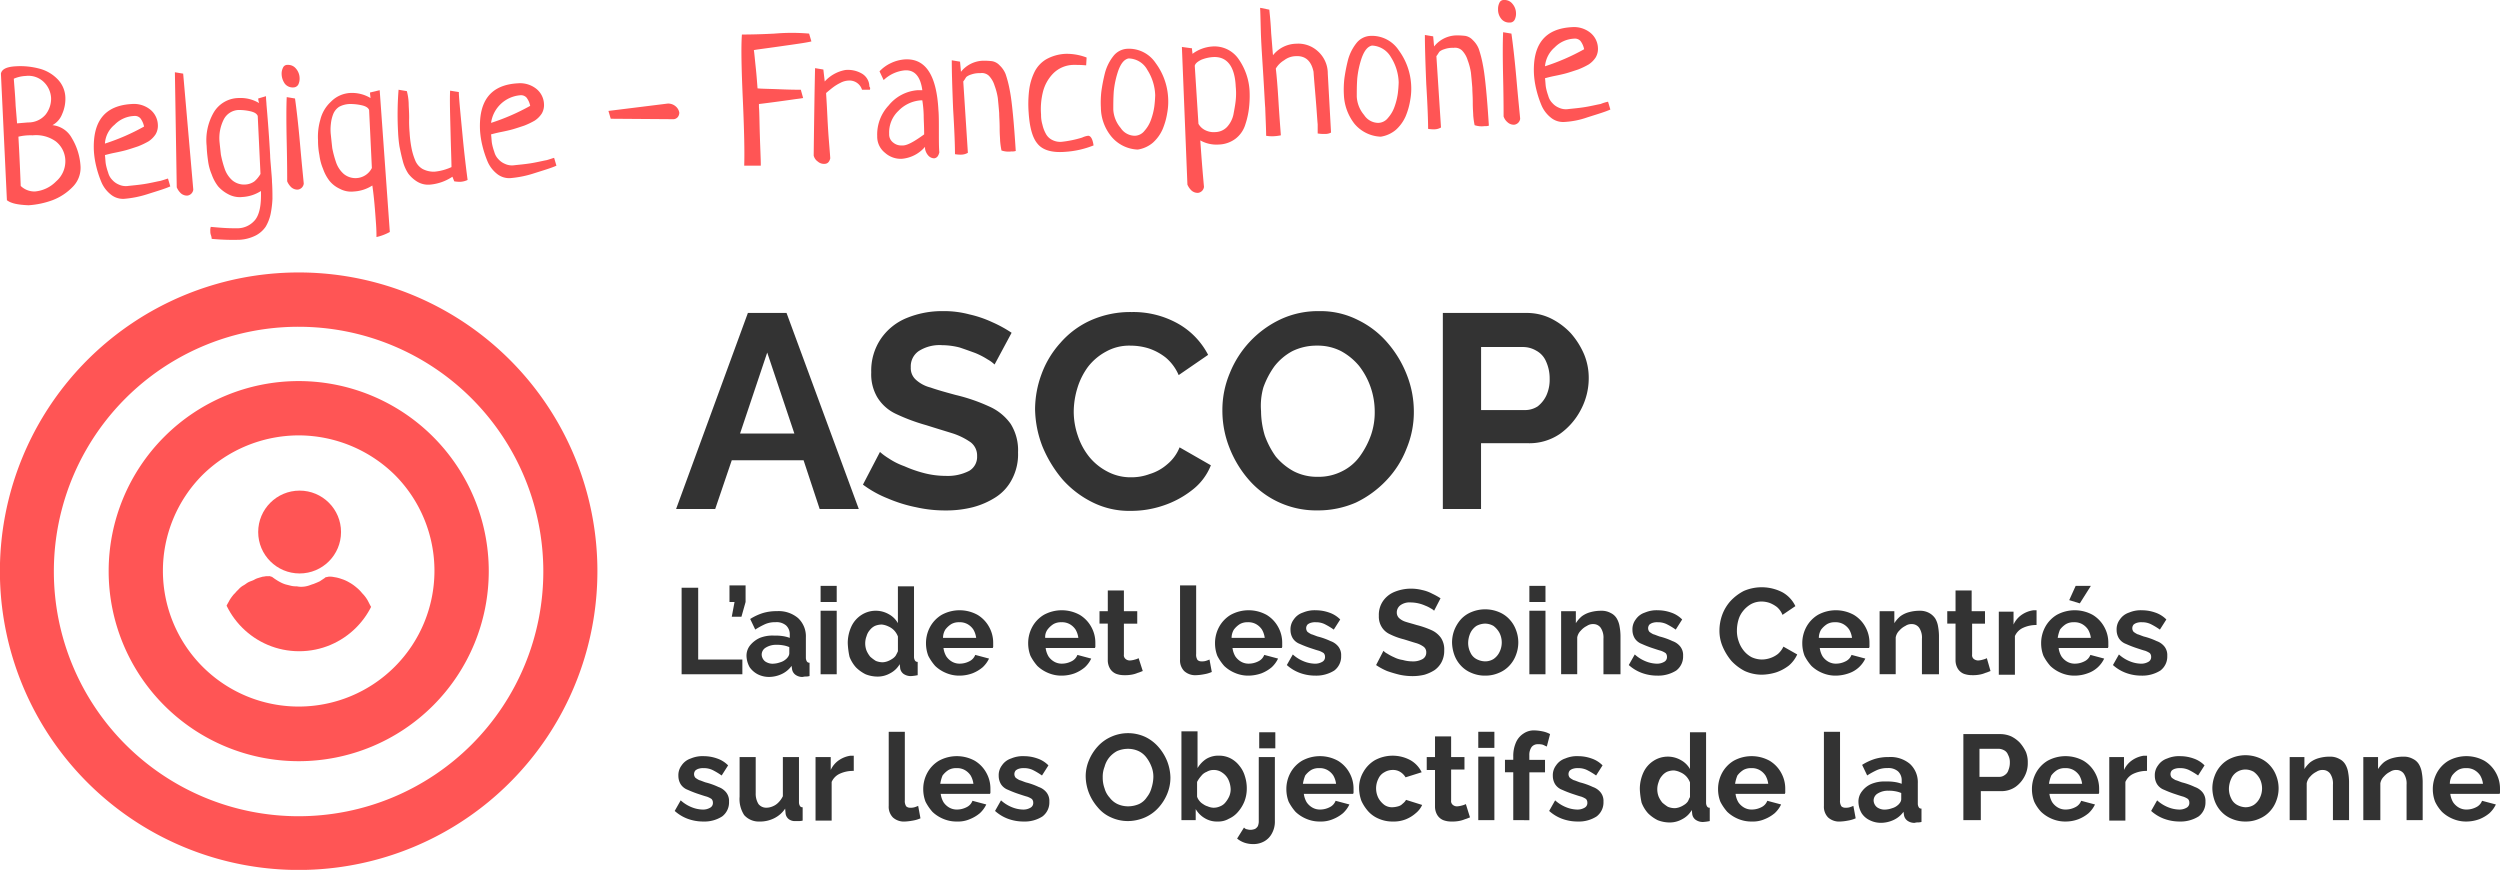
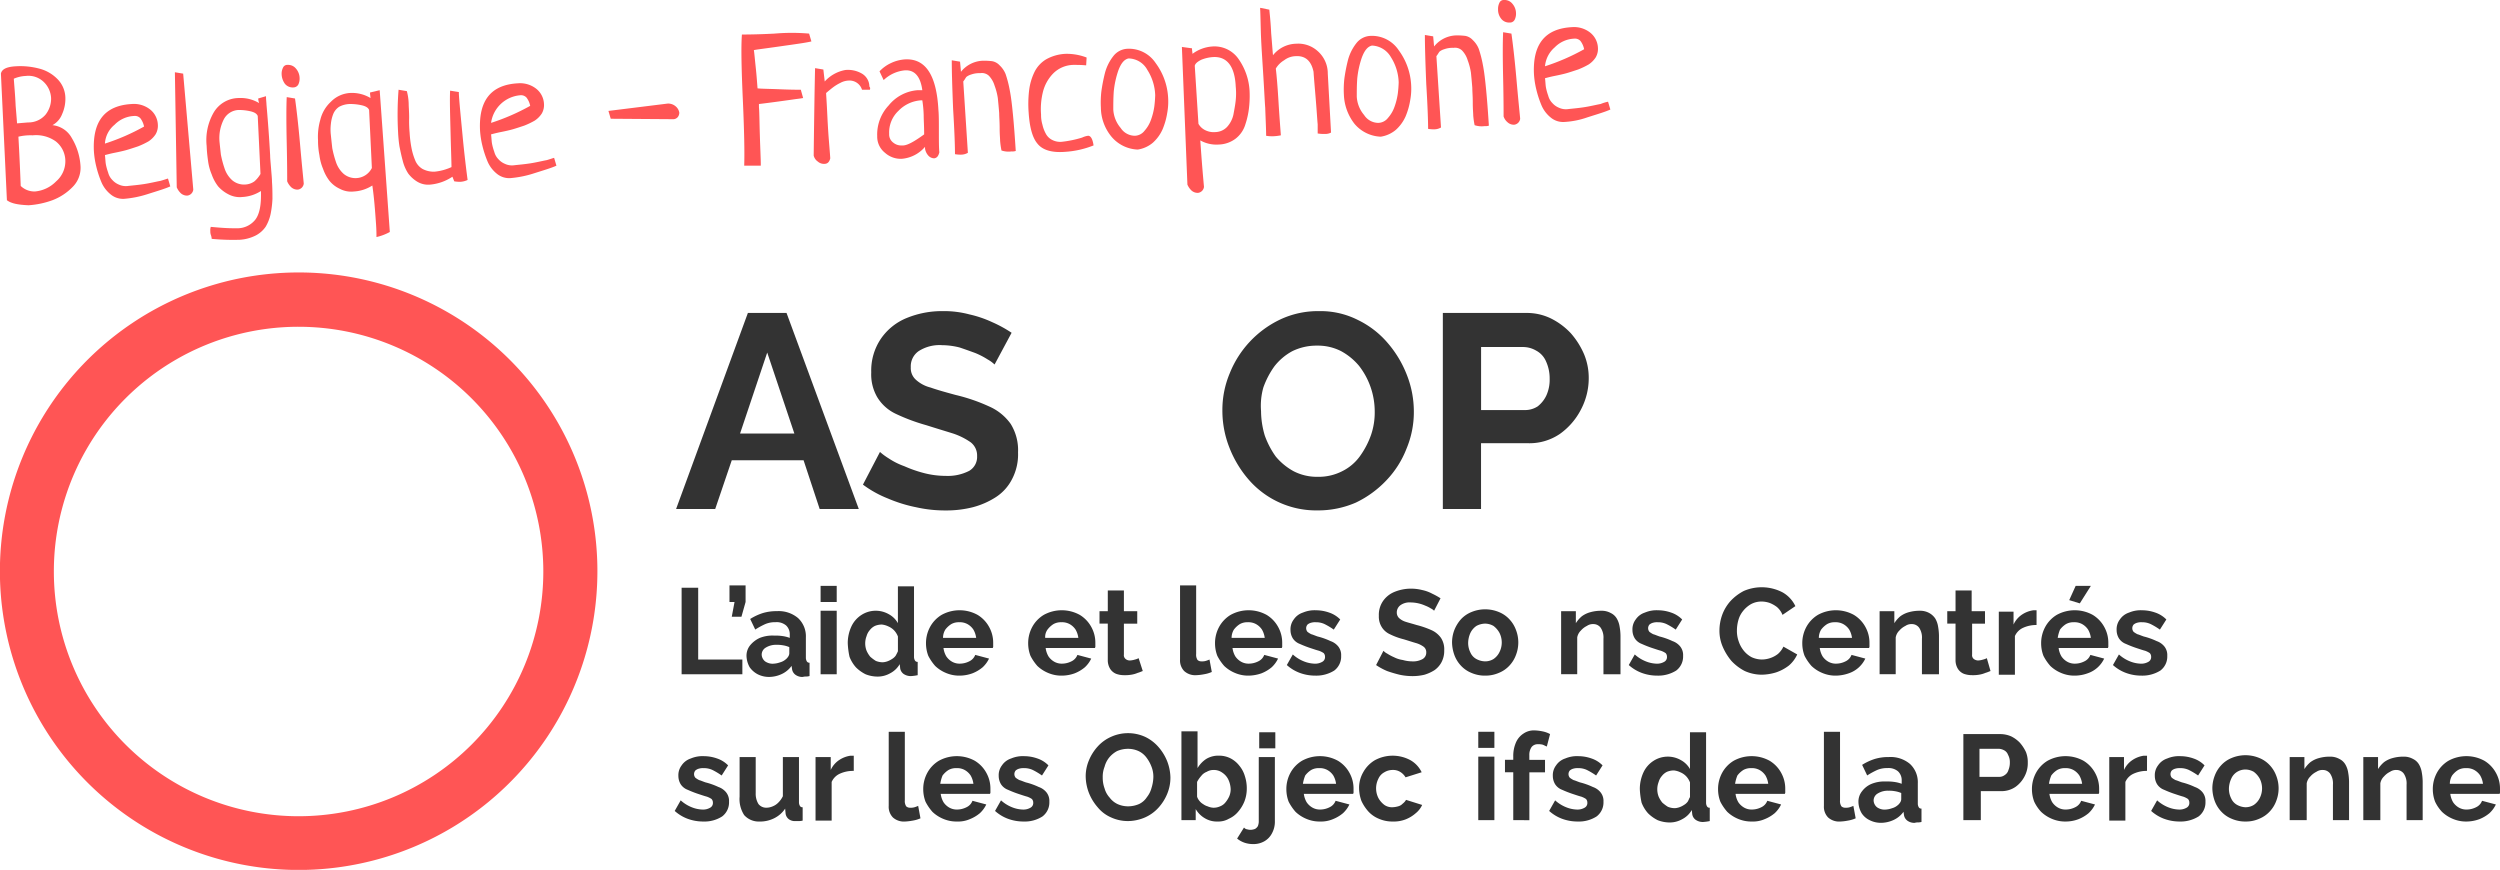
<svg xmlns="http://www.w3.org/2000/svg" id="logo_frans_belgique-wallonie" data-name="logo frans_belgique-wallonie" width="462" height="160.747" viewBox="0 0 462 160.747">
  <defs>
    <clipPath id="clip-path">
      <rect id="Rectangle_58" data-name="Rectangle 58" width="30.619" height="30.619" />
    </clipPath>
    <clipPath id="clip-path-2">
-       <circle id="Ellipse_8" data-name="Ellipse 8" cx="14.884" cy="14.884" r="14.884" />
-     </clipPath>
+       </clipPath>
    <clipPath id="clip-path-3">
      <rect id="Rectangle_57" data-name="Rectangle 57" width="723.788" height="723.788" />
    </clipPath>
  </defs>
  <g id="logo_frans_belgique-francophonie" data-name="logo frans_belgique-francophonie" transform="translate(-13.5 -16.589)">
    <g id="logo_frans_belgique-francophonie-2" data-name="logo frans_belgique-francophonie" transform="translate(0 0.089)">
      <path id="Path_308" data-name="Path 308" d="M68.7,85.736a45.226,45.226,0,1,1-45.247,45.247A45.192,45.192,0,0,1,68.7,85.736Zm0-10.036a55.209,55.209,0,1,0,55.2,55.2A55.191,55.191,0,0,0,68.7,75.7Z" transform="translate(0 -8.849)" fill="#f55" />
-       <path id="Path_309" data-name="Path 309" d="M72.226,109.336A25.391,25.391,0,0,1,90,116.651a25.09,25.09,0,1,1-35.552,0A25.391,25.391,0,0,1,72.226,109.336Zm0-10.036a35.122,35.122,0,1,0,35.126,35.126A35.136,35.136,0,0,0,72.226,99.3Z" transform="translate(-3.528 -12.377)" fill="#f55" />
      <g id="Group_59" data-name="Group 59" transform="translate(53.559 106.485)">
        <g id="Group_58" data-name="Group 58">
          <g id="Group_57" data-name="Group 57">
            <g id="Group_56" data-name="Group 56" clip-path="url(#clip-path)">
              <g id="Group_55" data-name="Group 55" transform="translate(0.34 0.595)">
                <g id="Group_54" data-name="Group 54">
                  <g id="Group_53" data-name="Group 53">
                    <g id="Group_52" data-name="Group 52" clip-path="url(#clip-path-2)">
                      <g id="Group_51" data-name="Group 51" transform="translate(-100.701 -369.719)">
                        <g id="Group_50" data-name="Group 50">
                          <g id="Group_49" data-name="Group 49">
                            <g id="Group_48" data-name="Group 48" clip-path="url(#clip-path-3)">
                              <path id="Path_310" data-name="Path 310" d="M90.2,149.525a6.582,6.582,0,0,0-1.021-2.211c-.255-.425-.425-.851-.68-1.276a6.423,6.423,0,0,0-.936-1.191,6.8,6.8,0,0,0-1.106-1.106,7.708,7.708,0,0,0-1.361-.936,6.583,6.583,0,0,0-1.361-.6,6.37,6.37,0,0,0-1.361-.34,3.488,3.488,0,0,0-.936-.085c-.17,0-.34.085-.51.085s-.255.17-.425.255l-.765.51c-.34.17-.765.34-1.191.51-.34.085-.68.255-1.021.34a4.31,4.31,0,0,1-1.106.17,3.488,3.488,0,0,1-.936-.085,4.141,4.141,0,0,1-1.021-.085l-1.021-.255a5.2,5.2,0,0,1-1.021-.425,7.475,7.475,0,0,1-.851-.51c-.17-.085-.34-.255-.51-.34a.442.442,0,0,0-.34-.17.637.637,0,0,0-.425-.085h-.425c-.17,0-.425.085-.68.085-.255.085-.6.17-.851.255a3.022,3.022,0,0,0-.765.34c-.34.17-.68.255-1.021.425s-.6.425-.936.6a3.33,3.33,0,0,0-.851.68l-.51.51c-.17.255-.425.425-.6.68a7.358,7.358,0,0,0-.6.851c-.17.34-.34.6-.51.936-.51,1.021-1.361,1.956-1.361,3.062.085,2.807,1.276,6.124,3.657,7.655,3.827,2.466,9.186.6,13.693,0,3.317-.425,7.314-.255,9.781-2.637,1.616-1.276,1.956-3.572,1.871-5.613Z" transform="translate(39.671 243.924)" fill="#f55" />
                              <circle id="Ellipse_7" data-name="Ellipse 7" cx="7.655" cy="7.655" r="7.655" transform="translate(108.015 369.804)" fill="#f55" />
                            </g>
                          </g>
                        </g>
                      </g>
                    </g>
                  </g>
                </g>
              </g>
            </g>
          </g>
        </g>
      </g>
      <g id="Group_60" data-name="Group 60" transform="translate(138.441 73.995)">
        <path id="Path_311" data-name="Path 311" d="M173.668,84.5h7.144l13.353,36.232h-7.229l-2.977-9.015H170.691l-3.062,9.015H160.4Zm8.59,22.284L177.24,91.814l-5.018,14.969Z" transform="translate(-160.4 -84.16)" fill="#333" />
        <path id="Path_312" data-name="Path 312" d="M225.325,93.966a6.169,6.169,0,0,0-1.276-.936,14.163,14.163,0,0,0-2.3-1.191c-.936-.34-1.871-.68-2.892-1.021a13.461,13.461,0,0,0-3.232-.425,7.12,7.12,0,0,0-4.338,1.106,3.413,3.413,0,0,0-1.446,2.977,2.881,2.881,0,0,0,.936,2.3,6.309,6.309,0,0,0,2.722,1.446c1.191.425,2.722.851,4.593,1.361a33.04,33.04,0,0,1,6.209,2.126,9.607,9.607,0,0,1,4,3.232,9.174,9.174,0,0,1,1.361,5.273,9.841,9.841,0,0,1-1.106,4.933,8.593,8.593,0,0,1-2.977,3.317,14.715,14.715,0,0,1-4.253,1.871,19.978,19.978,0,0,1-5.1.6,24.241,24.241,0,0,1-5.443-.6,26.288,26.288,0,0,1-5.188-1.616A19.97,19.97,0,0,1,201,116.164l3.147-6.039a11.35,11.35,0,0,0,1.616,1.191,13.054,13.054,0,0,0,2.892,1.446,23.116,23.116,0,0,0,3.657,1.276,16.1,16.1,0,0,0,4,.51,8.646,8.646,0,0,0,4.338-.936,2.989,2.989,0,0,0,1.446-2.722,3.073,3.073,0,0,0-1.191-2.552,12.646,12.646,0,0,0-3.232-1.616c-1.361-.425-3.062-.936-4.933-1.531a35.318,35.318,0,0,1-5.7-2.126,7.991,7.991,0,0,1-3.4-3.062,8.357,8.357,0,0,1-1.106-4.593,10.493,10.493,0,0,1,1.786-6.209,10.629,10.629,0,0,1,4.763-3.827A17.2,17.2,0,0,1,215.8,84.1a18.036,18.036,0,0,1,4.848.6,20.821,20.821,0,0,1,4.253,1.446,23.223,23.223,0,0,1,3.572,1.956Z" transform="translate(-166.469 -84.1)" fill="#333" />
-         <path id="Path_313" data-name="Path 313" d="M238.4,102.246a18.888,18.888,0,0,1,1.191-6.464A17.536,17.536,0,0,1,243.078,90a16.16,16.16,0,0,1,5.613-4.168,17.962,17.962,0,0,1,7.57-1.531,16.86,16.86,0,0,1,8.675,2.211,13.983,13.983,0,0,1,5.443,5.7l-5.443,3.742a8.663,8.663,0,0,0-2.381-3.232,10.36,10.36,0,0,0-3.147-1.7,11.227,11.227,0,0,0-3.317-.51,8.754,8.754,0,0,0-4.593,1.106,10.441,10.441,0,0,0-3.317,2.807,12.99,12.99,0,0,0-1.956,3.912,15.275,15.275,0,0,0-.68,4.253,13.7,13.7,0,0,0,.765,4.593,12.426,12.426,0,0,0,2.126,3.912,10.7,10.7,0,0,0,3.4,2.722,9.073,9.073,0,0,0,4.338,1.021,9.568,9.568,0,0,0,3.4-.6,8.689,8.689,0,0,0,3.232-1.786,7.755,7.755,0,0,0,2.3-3.147l5.783,3.317a10.713,10.713,0,0,1-3.487,4.593,17.6,17.6,0,0,1-5.443,2.892,18.486,18.486,0,0,1-5.954.936,15.123,15.123,0,0,1-7.059-1.616,18.14,18.14,0,0,1-5.528-4.253,22.909,22.909,0,0,1-3.657-6.039A19.851,19.851,0,0,1,238.4,102.246Z" transform="translate(-172.06 -84.13)" fill="#333" />
        <path id="Path_314" data-name="Path 314" d="M296.706,120.927a16.5,16.5,0,0,1-12.758-5.7,20.181,20.181,0,0,1-3.572-5.954,18.582,18.582,0,0,1-1.276-6.8,17.467,17.467,0,0,1,1.361-6.889,18.677,18.677,0,0,1,9.356-9.951,16.3,16.3,0,0,1,7.144-1.531,15.23,15.23,0,0,1,7.144,1.616,16.9,16.9,0,0,1,5.528,4.253,20.179,20.179,0,0,1,3.572,5.954,18.47,18.47,0,0,1,1.276,6.719,17.466,17.466,0,0,1-1.361,6.889,17.729,17.729,0,0,1-3.742,5.869,19.043,19.043,0,0,1-5.613,4.082A17.454,17.454,0,0,1,296.706,120.927Zm-10.461-18.371a16.073,16.073,0,0,0,.68,4.508,15.545,15.545,0,0,0,2.041,3.912,11.371,11.371,0,0,0,3.317,2.722,9.417,9.417,0,0,0,4.423,1.021,9.525,9.525,0,0,0,4.508-1.021,8.885,8.885,0,0,0,3.317-2.807,15.545,15.545,0,0,0,2.041-3.912,12.838,12.838,0,0,0,.68-4.338,13.753,13.753,0,0,0-2.892-8.42,11.371,11.371,0,0,0-3.317-2.722,9.417,9.417,0,0,0-4.423-1.021,10.128,10.128,0,0,0-4.593,1.021,10.442,10.442,0,0,0-3.317,2.807,15.544,15.544,0,0,0-2.041,3.912A12.363,12.363,0,0,0,286.244,102.556Z" transform="translate(-178.144 -84.1)" fill="#333" />
        <path id="Path_315" data-name="Path 315" d="M327,120.732V84.5h15.394a10.128,10.128,0,0,1,4.593,1.021,12.83,12.83,0,0,1,3.657,2.722,14.473,14.473,0,0,1,2.466,3.912,11.368,11.368,0,0,1,.851,4.423,12.4,12.4,0,0,1-1.446,5.784,12.551,12.551,0,0,1-3.912,4.508,10,10,0,0,1-5.954,1.7h-8.59v12.162Zm7.059-18.286h8.165a4.278,4.278,0,0,0,2.3-.68,5.566,5.566,0,0,0,1.616-2.041,7.034,7.034,0,0,0,.6-3.062,7.547,7.547,0,0,0-.68-3.232,4.034,4.034,0,0,0-1.786-1.956,4.811,4.811,0,0,0-2.381-.68h-7.825v11.652Z" transform="translate(-185.304 -84.16)" fill="#333" />
      </g>
      <g id="Group_61" data-name="Group 61" transform="translate(13.67 16.5)">
        <path id="Path_316" data-name="Path 316" d="M14.806,55.646,13.7,32.257c.17-.851,1.106-1.276,2.807-1.361a13.64,13.64,0,0,1,4.253.425,7.179,7.179,0,0,1,3.317,1.871,5.061,5.061,0,0,1,1.531,3.4,6.91,6.91,0,0,1-.6,3.147,3.919,3.919,0,0,1-1.786,2.041A4.593,4.593,0,0,1,26.8,44.164a11.334,11.334,0,0,1,1.616,5.273,4.983,4.983,0,0,1-1.446,3.742,10.266,10.266,0,0,1-3.742,2.466,15.789,15.789,0,0,1-4.423.936C16.847,56.5,15.571,56.242,14.806,55.646Zm1.871-14.2,2.041-.17a4.149,4.149,0,0,0,3.232-1.446,4.749,4.749,0,0,0,1.021-3.062,4.42,4.42,0,0,0-1.361-2.977,4.076,4.076,0,0,0-3.317-1.106,6.243,6.243,0,0,0-2.211.51c.085,1.361.255,2.977.34,5.018C16.592,40.252,16.677,41.272,16.677,41.443Zm.255,2.466c.085,1.531.255,4.593.425,9.1a3.659,3.659,0,0,0,2.637,1.021,6.229,6.229,0,0,0,3.912-1.871,4.9,4.9,0,0,0,1.7-3.742,4.634,4.634,0,0,0-1.786-3.657,6.277,6.277,0,0,0-4.253-1.106A9.658,9.658,0,0,0,16.932,43.909Z" transform="translate(-13.7 -18.649)" fill="#f55" />
        <path id="Path_317" data-name="Path 317" d="M47.59,52.876l.425,1.446c-.936.425-2.381.851-4.253,1.446a19.233,19.233,0,0,1-4.253.851,3.579,3.579,0,0,1-2.552-.851,5.808,5.808,0,0,1-1.7-2.3,19.053,19.053,0,0,1-.936-2.892,16,16,0,0,1-.425-2.807c-.255-5.528,2.041-8.42,7.059-8.675a4.832,4.832,0,0,1,3.232.936,3.788,3.788,0,0,1,1.531,2.892,3.1,3.1,0,0,1-.425,1.786,4.556,4.556,0,0,1-1.276,1.276,14.168,14.168,0,0,1-1.956.936c-.765.255-1.531.51-2.126.68s-1.361.34-2.211.51-1.446.34-1.786.425c.085.68.085,1.191.17,1.7a10.283,10.283,0,0,0,.425,1.531,3.011,3.011,0,0,0,.765,1.361,3.3,3.3,0,0,0,1.191.851,3.067,3.067,0,0,0,1.786.255c.765-.085,1.786-.17,2.892-.34s2.126-.425,3.062-.6C47.08,53.046,47.5,52.876,47.59,52.876ZM35.938,46.412a39.658,39.658,0,0,0,7.229-3.147,3.691,3.691,0,0,0-.68-1.531,1.382,1.382,0,0,0-1.191-.425,5.347,5.347,0,0,0-3.572,1.616A4.847,4.847,0,0,0,35.938,46.412Z" transform="translate(-16.716 -19.876)" fill="#f55" />
        <path id="Path_318" data-name="Path 318" d="M51.5,32.2l1.531.255L54.9,53.888A1.262,1.262,0,0,1,53.8,54.994a1.716,1.716,0,0,1-1.191-.425,3.236,3.236,0,0,1-.765-1.106Z" transform="translate(-19.351 -18.847)" fill="#f55" />
        <path id="Path_319" data-name="Path 319" d="M67.919,37.825l1.446-.425c0,.68.085,1.191.085,1.531.425,4.848.6,7.995.68,9.441,0,.51.085,1.276.17,2.381s.17,1.871.17,2.466c.085,1.191.085,2.3.085,3.147a17.937,17.937,0,0,1-.34,2.807,7.729,7.729,0,0,1-.936,2.381,5.066,5.066,0,0,1-1.871,1.616,7.629,7.629,0,0,1-2.892.765,41.722,41.722,0,0,1-5.188-.17,2.483,2.483,0,0,0-.17-.765,2.114,2.114,0,0,1-.085-.68,1.888,1.888,0,0,1,.085-.765c.17,0,.851.085,2.126.17,1.191.085,2.126.085,2.722.085a4.237,4.237,0,0,0,3.4-1.616c.765-1.021,1.106-2.722,1.021-5.273a7.009,7.009,0,0,1-3.4,1.106,4.47,4.47,0,0,1-2.637-.51A6.462,6.462,0,0,1,60.52,54.07a7.8,7.8,0,0,1-1.191-2.211,9.471,9.471,0,0,1-.68-2.552,24.742,24.742,0,0,1-.255-2.722,10.218,10.218,0,0,1,1.276-6.124,5.434,5.434,0,0,1,4.678-2.722,6.639,6.639,0,0,1,3.742.936A3.46,3.46,0,0,1,67.919,37.825Zm.425,13.948-.51-10.716c-.17-.425-.6-.68-1.276-.851a9.486,9.486,0,0,0-2.3-.255,3.215,3.215,0,0,0-2.722,1.786,7.649,7.649,0,0,0-.765,4.082c.085.851.17,1.616.255,2.381a19.241,19.241,0,0,0,.68,2.552,5.026,5.026,0,0,0,1.446,2.211,3.4,3.4,0,0,0,2.3.765,3.207,3.207,0,0,0,1.786-.6A5.553,5.553,0,0,0,68.345,51.774Z" transform="translate(-20.376 -19.624)" fill="#f55" />
        <path id="Path_320" data-name="Path 320" d="M75.806,30.6a1.847,1.847,0,0,1,1.531.68,2.745,2.745,0,0,1,.68,1.786,2.47,2.47,0,0,1-.255,1.191,1.067,1.067,0,0,1-.936.51,1.847,1.847,0,0,1-1.531-.68,3.207,3.207,0,0,1-.6-1.786,2.47,2.47,0,0,1,.255-1.191A.854.854,0,0,1,75.806,30.6Zm-.17,5.954,1.531.255c.255,1.786.6,4.678.936,8.505s.6,6.294.68,7.229a1.262,1.262,0,0,1-1.106,1.106,1.716,1.716,0,0,1-1.191-.425,3.236,3.236,0,0,1-.765-1.106c0-.936,0-3.317-.085-7.059C75.551,41.146,75.551,38.34,75.636,36.554Z" transform="translate(-22.819 -18.608)" fill="#f55" />
        <path id="Path_321" data-name="Path 321" d="M92.207,36.525l1.786-.425,1.871,26.2a9.319,9.319,0,0,1-2.466.936c0-.51,0-1.276-.085-2.466-.17-2.381-.34-4.763-.68-7.059a7.009,7.009,0,0,1-3.4,1.106,4.47,4.47,0,0,1-2.637-.51,5.274,5.274,0,0,1-1.871-1.446,7.8,7.8,0,0,1-1.191-2.211,9.471,9.471,0,0,1-.68-2.552,13.458,13.458,0,0,1-.255-2.722,11.274,11.274,0,0,1,.425-3.827,6.655,6.655,0,0,1,1.956-3.317A5.383,5.383,0,0,1,88.55,36.61a6.639,6.639,0,0,1,3.742.936C92.292,37.291,92.207,36.951,92.207,36.525Zm.34,13.948-.51-10.716c-.17-.425-.6-.68-1.276-.851a9.486,9.486,0,0,0-2.3-.255,4.415,4.415,0,0,0-1.956.51A2.922,2.922,0,0,0,85.4,40.523a6.82,6.82,0,0,0-.425,1.786,8.86,8.86,0,0,0,0,2.126c.085.851.17,1.616.255,2.381a19.24,19.24,0,0,0,.68,2.552,5.026,5.026,0,0,0,1.446,2.211,3.4,3.4,0,0,0,2.3.765,3.378,3.378,0,0,0,2.892-1.871Z" transform="translate(-23.996 -19.43)" fill="#f55" />
        <path id="Path_322" data-name="Path 322" d="M109.595,36.17l1.616.255v.34c.085,1.531.34,4.082.68,7.655s.68,6.294.936,8.25a3.564,3.564,0,0,1-1.276.34,6.026,6.026,0,0,1-1.191-.085l-.34-.851a8.817,8.817,0,0,1-4,1.446,3.931,3.931,0,0,1-2.466-.51,5.928,5.928,0,0,1-1.7-1.531,7.722,7.722,0,0,1-1.021-2.381c-.255-.936-.425-1.786-.6-2.637a25.2,25.2,0,0,1-.255-2.637A59.166,59.166,0,0,1,100.069,36l1.531.255a10.04,10.04,0,0,1,.34,2.381c0,.51.085,1.361.085,2.552a23.24,23.24,0,0,0,.085,2.722,21.115,21.115,0,0,0,.34,2.807,11.751,11.751,0,0,0,.68,2.3,3.25,3.25,0,0,0,1.361,1.616,4.474,4.474,0,0,0,2.211.51,9.7,9.7,0,0,0,3.147-.851c0-.851-.085-2.892-.17-6.294S109.509,37.871,109.595,36.17Z" transform="translate(-26.584 -19.415)" fill="#f55" />
        <path id="Path_323" data-name="Path 323" d="M131.49,48.376l.425,1.446c-.936.425-2.381.851-4.253,1.446a19.233,19.233,0,0,1-4.253.851,3.579,3.579,0,0,1-2.552-.851,5.808,5.808,0,0,1-1.7-2.3,19.053,19.053,0,0,1-.936-2.892,16,16,0,0,1-.425-2.807c-.255-5.528,2.041-8.42,7.059-8.675a4.831,4.831,0,0,1,3.232.936,3.788,3.788,0,0,1,1.531,2.892,3.1,3.1,0,0,1-.425,1.786,4.556,4.556,0,0,1-1.276,1.276,14.167,14.167,0,0,1-1.956.936c-.765.255-1.531.51-2.126.68s-1.361.34-2.211.51-1.446.34-1.786.425c.085.68.085,1.191.17,1.7a10.284,10.284,0,0,0,.425,1.531,3.011,3.011,0,0,0,.765,1.361,3.3,3.3,0,0,0,1.191.851,3.067,3.067,0,0,0,1.786.255c.765-.085,1.786-.17,2.892-.34s2.126-.425,3.062-.6C130.98,48.546,131.4,48.376,131.49,48.376Zm-11.652-6.464a39.658,39.658,0,0,0,7.229-3.147,3.691,3.691,0,0,0-.68-1.531,1.382,1.382,0,0,0-1.191-.425,5.938,5.938,0,0,0-5.358,5.1Z" transform="translate(-29.258 -19.203)" fill="#f55" />
        <path id="Path_324" data-name="Path 324" d="M146.125,41.807l-.425-1.446L156.672,39a2.146,2.146,0,0,1,1.446.51,1.916,1.916,0,0,1,.68,1.191,1.372,1.372,0,0,1-.255.765,1.1,1.1,0,0,1-.936.425Z" transform="translate(-33.432 -19.863)" fill="#f55" />
        <path id="Path_325" data-name="Path 325" d="M178.172,48.187H175.11q.128-3.7-.255-12.247c-.255-5.7-.34-9.7-.17-11.992.765,0,2.722,0,6.039-.17a37.246,37.246,0,0,1,6.379,0l.425,1.446c-1.021.255-2.977.51-5.954.936s-4.508.6-4.678.68c.085.51.17,1.531.34,3.147.17,1.531.255,2.892.34,3.912.765.085,2.126.085,4.168.17s3.232.085,3.827.085L186,35.685c-4.678.68-7.4,1.021-8.165,1.106v.6c.085.851.085,2.552.17,5.273s.17,4.338.17,5.188Z" transform="translate(-37.751 -17.569)" fill="#f55" />
        <path id="Path_326" data-name="Path 326" d="M200.676,35.3H199.23a2.41,2.41,0,0,0-2.466-1.7,3.466,3.466,0,0,0-1.531.425,8.4,8.4,0,0,0-1.276.765c-.34.255-.765.6-1.361,1.106,0,.34.085,1.276.17,3.062.085,1.7.17,3.572.34,5.7.17,2.041.255,3.232.255,3.317-.17.68-.51,1.021-1.106,1.021a1.716,1.716,0,0,1-1.191-.425,1.89,1.89,0,0,1-.765-1.106c.085-7.144.17-12.5.255-16.16l1.531.255.255,2.211a6.747,6.747,0,0,1,3.827-2.126,5.118,5.118,0,0,1,3.062.68,2.789,2.789,0,0,1,1.361,2.381A.524.524,0,0,1,200.676,35.3Z" transform="translate(-40.099 -18.712)" fill="#f55" />
        <path id="Path_327" data-name="Path 327" d="M205.289,33.226l-.765-1.616a6.84,6.84,0,0,1,2.126-1.531,7.114,7.114,0,0,1,2.637-.68c3.742-.17,5.784,2.892,6.124,9.356.085.851.085,2.211.085,3.912s0,3.062.085,3.912c-.17.68-.425,1.021-.936,1.106a1.5,1.5,0,0,1-1.106-.51,2.522,2.522,0,0,1-.6-1.276v-.34a6.345,6.345,0,0,1-4.253,2.211,4.347,4.347,0,0,1-3.147-1.106A3.791,3.791,0,0,1,204.1,43.6a7.851,7.851,0,0,1,2.126-5.7,7.614,7.614,0,0,1,5.358-2.807h.851c-.34-2.552-1.446-3.827-3.317-3.657A6.567,6.567,0,0,0,205.289,33.226Zm7.485,10.036c0-1.531-.085-2.722-.085-3.487a21.1,21.1,0,0,0-.255-2.807h-.255a6.379,6.379,0,0,0-4.168,1.956,5.46,5.46,0,0,0-1.7,4.253,1.868,1.868,0,0,0,.765,1.616,2.3,2.3,0,0,0,1.616.51C209.542,45.389,210.9,44.623,212.774,43.262Z" transform="translate(-42.161 -18.427)" fill="#f55" />
        <path id="Path_328" data-name="Path 328" d="M222.426,33.512l.851,13.183a2.459,2.459,0,0,1-1.191.34,6.025,6.025,0,0,1-1.191-.085c0-1.361-.085-4.168-.34-8.25-.17-4.082-.255-7.144-.255-9.1l1.531.255.17,1.871a5.414,5.414,0,0,1,3.912-2.041,12.009,12.009,0,0,1,1.871.085,2.462,2.462,0,0,1,1.361.765,4.538,4.538,0,0,1,1.106,1.616,20.846,20.846,0,0,1,.765,2.977c.255,1.276.425,2.807.6,4.593s.34,4,.51,6.634a1.888,1.888,0,0,1-.765.085,4.12,4.12,0,0,1-1.871-.17,14.387,14.387,0,0,1-.255-1.786c0-.425-.085-1.191-.085-2.381s-.085-2.041-.085-2.722c-.085-1.106-.17-1.956-.255-2.807a11.422,11.422,0,0,0-.6-2.3,4.491,4.491,0,0,0-1.021-1.786,1.881,1.881,0,0,0-1.616-.51,4.469,4.469,0,0,0-1.7.255,2.579,2.579,0,0,0-.851.425C222.852,32.832,222.766,33.087,222.426,33.512Z" transform="translate(-44.584 -18.458)" fill="#f55" />
        <path id="Path_329" data-name="Path 329" d="M247.707,28.88l-.085,1.446c-.936-.085-1.7-.085-2.381-.085a5.417,5.417,0,0,0-3.742,1.616,7.458,7.458,0,0,0-1.871,3.4,13.172,13.172,0,0,0-.34,4.168,6.222,6.222,0,0,0,.255,1.871,6.22,6.22,0,0,0,.6,1.616,2.687,2.687,0,0,0,1.191,1.191,3.224,3.224,0,0,0,1.871.34,20.15,20.15,0,0,0,3.657-.765,3.91,3.91,0,0,1,1.106-.34q.765,0,1.021,1.786a17.049,17.049,0,0,1-5.358,1.191c-2.381.17-4.082-.34-5.018-1.531-.936-1.106-1.446-3.062-1.616-5.7A21.168,21.168,0,0,1,237.075,35a10.665,10.665,0,0,1,.936-3.317,5.634,5.634,0,0,1,2.211-2.466,8.023,8.023,0,0,1,3.657-1.021A10.271,10.271,0,0,1,247.707,28.88Z" transform="translate(-47.07 -18.249)" fill="#f55" />
        <path id="Path_330" data-name="Path 330" d="M252.694,37.986a18.117,18.117,0,0,1,.085-2.977,31.281,31.281,0,0,1,.68-3.487,8.634,8.634,0,0,1,1.531-3.062,3.492,3.492,0,0,1,2.552-1.361,5.928,5.928,0,0,1,5.273,2.637,11.809,11.809,0,0,1,2.3,6.294,11.681,11.681,0,0,1-.17,2.977,13.068,13.068,0,0,1-.85,2.977,7.35,7.35,0,0,1-1.786,2.466,5.664,5.664,0,0,1-2.807,1.276,6.678,6.678,0,0,1-4.848-2.381A8.564,8.564,0,0,1,252.694,37.986Zm5.1-9.1c-.765.17-1.361.851-1.871,2.211a17.042,17.042,0,0,0-.851,3.912c-.085,1.276-.085,2.381-.085,3.317a5.707,5.707,0,0,0,1.361,3.4,3.139,3.139,0,0,0,2.637,1.446,2.344,2.344,0,0,0,1.786-.936,6.138,6.138,0,0,0,1.191-2.041,12.2,12.2,0,0,0,.6-2.381,21.238,21.238,0,0,0,.17-2.126,9.212,9.212,0,0,0-1.446-4.678A4.016,4.016,0,0,0,257.8,28.885Z" transform="translate(-49.421 -18.084)" fill="#f55" />
        <path id="Path_331" data-name="Path 331" d="M270.3,26.684l1.871.255c0,.425.085.765.085,1.021a6.926,6.926,0,0,1,3.657-1.361,5.4,5.4,0,0,1,4.848,2.3,11.283,11.283,0,0,1,2.041,5.784,19.19,19.19,0,0,1-.085,3.147,14.959,14.959,0,0,1-.68,3.147,5.237,5.237,0,0,1-1.786,2.637,5.4,5.4,0,0,1-3.147,1.106,6.066,6.066,0,0,1-3.4-.765c.255,3.827.51,6.719.68,8.59a1.262,1.262,0,0,1-1.106,1.106,1.716,1.716,0,0,1-1.191-.425,3.236,3.236,0,0,1-.765-1.106Zm2.381,3.487.68,10.716a2.882,2.882,0,0,0,1.276,1.191,3.511,3.511,0,0,0,1.871.34,3.088,3.088,0,0,0,2.126-.936,4.941,4.941,0,0,0,1.191-2.3c.17-.936.34-1.786.425-2.637a12.758,12.758,0,0,0,0-2.552c-.17-3.742-1.616-5.528-4.082-5.443a6.945,6.945,0,0,0-2.3.51C273.192,29.406,272.767,29.746,272.681,30.171Z" transform="translate(-52.058 -18.009)" fill="#f55" />
        <path id="Path_332" data-name="Path 332" d="M287.3,18.2l1.7.34c.085.936.255,2.381.34,4.338.17,1.956.255,3.317.34,4.082a5.618,5.618,0,0,1,4.253-2.126,5.357,5.357,0,0,1,4,1.361,5.5,5.5,0,0,1,1.871,4.168l.6,10.887a2.128,2.128,0,0,1-1.106.255,6.875,6.875,0,0,1-1.361-.085v-1.7c-.085-.851-.17-2.381-.34-4.423-.17-2.126-.34-3.912-.425-5.273-.425-2.041-1.531-2.977-3.232-2.892a3.672,3.672,0,0,0-2.211.765,4.391,4.391,0,0,0-1.531,1.531c.17,1.361.34,3.487.51,6.294s.34,4.848.425,6.039a8.481,8.481,0,0,1-1.361.17,6.455,6.455,0,0,1-1.361-.085c0-1.106-.085-2.807-.17-5.188-.085-1.021-.17-2.977-.34-5.7-.17-2.807-.34-5.188-.425-7.144S287.385,19.986,287.3,18.2Z" transform="translate(-54.599 -16.754)" fill="#f55" />
        <path id="Path_333" data-name="Path 333" d="M305.494,35.186a18.117,18.117,0,0,1,.085-2.977,31.288,31.288,0,0,1,.68-3.487,8.635,8.635,0,0,1,1.531-3.062,3.492,3.492,0,0,1,2.552-1.361,5.928,5.928,0,0,1,5.273,2.637,11.809,11.809,0,0,1,2.3,6.294,11.681,11.681,0,0,1-.17,2.977,13.066,13.066,0,0,1-.851,2.977,7.35,7.35,0,0,1-1.786,2.466,5.664,5.664,0,0,1-2.807,1.276,6.678,6.678,0,0,1-4.848-2.381A9.31,9.31,0,0,1,305.494,35.186Zm5.188-9.1c-.765.17-1.361.851-1.871,2.211a17.041,17.041,0,0,0-.851,3.912c-.085,1.276-.085,2.381-.085,3.317a5.707,5.707,0,0,0,1.361,3.4,3.138,3.138,0,0,0,2.637,1.446,2.344,2.344,0,0,0,1.786-.936,6.138,6.138,0,0,0,1.191-2.041,12.2,12.2,0,0,0,.6-2.381,21.228,21.228,0,0,0,.17-2.126,9.211,9.211,0,0,0-1.446-4.678A4.233,4.233,0,0,0,310.682,26.085Z" transform="translate(-57.313 -17.665)" fill="#f55" />
        <path id="Path_334" data-name="Path 334" d="M325.226,28.012l.851,13.183a2.459,2.459,0,0,1-1.191.34,6.025,6.025,0,0,1-1.191-.085c0-1.361-.085-4.168-.34-8.25-.17-4.082-.255-7.144-.255-9.1l1.531.255.17,1.871a5.414,5.414,0,0,1,3.912-2.041,12.009,12.009,0,0,1,1.871.085,2.462,2.462,0,0,1,1.361.765,4.537,4.537,0,0,1,1.106,1.616,20.847,20.847,0,0,1,.765,2.977c.255,1.276.425,2.807.6,4.593s.34,4,.51,6.634a1.888,1.888,0,0,1-.765.085,4.12,4.12,0,0,1-1.871-.17,14.387,14.387,0,0,1-.255-1.786c0-.425-.085-1.191-.085-2.381s-.085-2.041-.085-2.722c-.085-1.106-.17-1.956-.255-2.807a11.42,11.42,0,0,0-.6-2.3,4.49,4.49,0,0,0-1.021-1.786,1.881,1.881,0,0,0-1.616-.51,4.469,4.469,0,0,0-1.7.255,2.579,2.579,0,0,0-.851.425C325.652,27.332,325.566,27.587,325.226,28.012Z" transform="translate(-59.951 -17.636)" fill="#f55" />
        <path id="Path_335" data-name="Path 335" d="M340.106,16.5a1.847,1.847,0,0,1,1.531.68,2.745,2.745,0,0,1,.68,1.786,2.47,2.47,0,0,1-.255,1.191.977.977,0,0,1-.936.51,1.847,1.847,0,0,1-1.531-.68A2.67,2.67,0,0,1,339,18.2a2.47,2.47,0,0,1,.255-1.191A.854.854,0,0,1,340.106,16.5Zm-.17,5.954,1.531.255c.255,1.786.6,4.678.936,8.505s.6,6.294.68,7.229a1.262,1.262,0,0,1-1.106,1.106,1.716,1.716,0,0,1-1.191-.425,2.379,2.379,0,0,1-.765-1.106c0-.936,0-3.317-.085-7.059C339.85,27.046,339.85,24.24,339.936,22.454Z" transform="translate(-62.327 -16.5)" fill="#f55" />
        <path id="Path_336" data-name="Path 336" d="M360.49,36.176l.425,1.446c-.936.425-2.381.851-4.253,1.446a15.24,15.24,0,0,1-4.253.851,3.579,3.579,0,0,1-2.552-.851,5.808,5.808,0,0,1-1.7-2.3,19.052,19.052,0,0,1-.936-2.892,16,16,0,0,1-.425-2.807c-.255-5.528,2.041-8.42,7.059-8.675a4.831,4.831,0,0,1,3.232.936,3.788,3.788,0,0,1,1.531,2.892,3.1,3.1,0,0,1-.425,1.786,4.556,4.556,0,0,1-1.276,1.276,14.167,14.167,0,0,1-1.956.936c-.765.255-1.531.51-2.126.68s-1.361.34-2.211.51-1.446.34-1.786.425c.085.68.085,1.191.17,1.7a10.287,10.287,0,0,0,.425,1.531,3.011,3.011,0,0,0,.765,1.361,3.3,3.3,0,0,0,1.191.851,3.068,3.068,0,0,0,1.786.255c.765-.085,1.786-.17,2.892-.34s2.126-.425,3.062-.6A7.359,7.359,0,0,1,360.49,36.176Zm-11.652-6.549a39.658,39.658,0,0,0,7.229-3.147,3.692,3.692,0,0,0-.68-1.531,1.382,1.382,0,0,0-1.191-.425,5.347,5.347,0,0,0-3.572,1.616A5.176,5.176,0,0,0,348.838,29.627Z" transform="translate(-63.49 -17.38)" fill="#f55" />
      </g>
      <g id="Group_62" data-name="Group 62" transform="translate(138.186 124.686)">
        <path id="Path_337" data-name="Path 337" d="M161.6,160.19V144.2h3.062v13.268h8.165v2.722Z" transform="translate(-160.324 -143.775)" fill="#333" />
        <path id="Path_338" data-name="Path 338" d="M172.425,149.484l.51-2.722H172V143.7h2.977v3.062l-.765,2.722Z" transform="translate(-161.879 -143.7)" fill="#333" />
        <path id="Path_339" data-name="Path 339" d="M175.7,157.55a3.033,3.033,0,0,1,.68-1.956,4.971,4.971,0,0,1,1.786-1.361,6.367,6.367,0,0,1,2.637-.425,9.244,9.244,0,0,1,1.531.085,6.372,6.372,0,0,1,1.361.34v-.6a2.236,2.236,0,0,0-.68-1.7,2.7,2.7,0,0,0-1.956-.6,4.577,4.577,0,0,0-1.871.34,13.923,13.923,0,0,0-1.871,1.021l-.936-1.956a9.963,9.963,0,0,1,2.381-1.106,8.78,8.78,0,0,1,2.552-.34,5.557,5.557,0,0,1,3.912,1.276,4.609,4.609,0,0,1,1.446,3.572v3.742a1.318,1.318,0,0,0,.17.68.514.514,0,0,0,.51.255v2.466a2.354,2.354,0,0,1-.765.085,3.008,3.008,0,0,0-.51.085,2.164,2.164,0,0,1-1.361-.425,1.577,1.577,0,0,1-.6-1.021l-.085-.6a4.665,4.665,0,0,1-1.871,1.531,5.614,5.614,0,0,1-2.3.51,4.611,4.611,0,0,1-2.126-.51,4.234,4.234,0,0,1-1.446-1.276A4.5,4.5,0,0,1,175.7,157.55Zm7.314.6a2.255,2.255,0,0,0,.425-.51,1.209,1.209,0,0,0,.17-.51v-1.191a4.874,4.874,0,0,0-1.191-.34,6.024,6.024,0,0,0-1.191-.085,3.523,3.523,0,0,0-1.956.51,1.5,1.5,0,0,0-.765,1.276,1.641,1.641,0,0,0,.255.851,1.513,1.513,0,0,0,.68.6,2.354,2.354,0,0,0,1.106.255,4.23,4.23,0,0,0,1.361-.255A2.689,2.689,0,0,0,183.014,158.145Z" transform="translate(-162.432 -144.537)" fill="#333" />
        <path id="Path_340" data-name="Path 340" d="M191.8,146.777V143.8h2.977v2.977Zm0,13.353V148.393h2.977V160.13Z" transform="translate(-164.839 -143.715)" fill="#333" />
        <path id="Path_341" data-name="Path 341" d="M197.7,154.361a7.337,7.337,0,0,1,.68-3.062,5.083,5.083,0,0,1,1.871-2.126,4.863,4.863,0,0,1,5.1-.085,4.213,4.213,0,0,1,1.616,1.616v-6.8h2.977v13.013a1.318,1.318,0,0,0,.17.68.514.514,0,0,0,.51.255v2.466a8.845,8.845,0,0,1-1.276.17,2.353,2.353,0,0,1-1.361-.425,1.578,1.578,0,0,1-.6-1.021l-.085-.765a4.306,4.306,0,0,1-1.786,1.7,4.629,4.629,0,0,1-2.3.6,6.023,6.023,0,0,1-2.211-.425,6.811,6.811,0,0,1-1.786-1.276,6.33,6.33,0,0,1-1.191-1.956A14.052,14.052,0,0,1,197.7,154.361Zm9.271,1.531v-2.722a3.5,3.5,0,0,0-.68-1.106,3.236,3.236,0,0,0-1.106-.765,3.651,3.651,0,0,0-1.191-.34,3.413,3.413,0,0,0-1.276.255,2.659,2.659,0,0,0-.936.765,2.8,2.8,0,0,0-.6,1.106,3.756,3.756,0,0,0,0,2.722,4.822,4.822,0,0,0,.68,1.106,7.98,7.98,0,0,0,1.021.765,3.413,3.413,0,0,0,1.276.255,3.022,3.022,0,0,0,.851-.17,3.973,3.973,0,0,0,.851-.425,2.292,2.292,0,0,0,.68-.6A7.871,7.871,0,0,0,206.971,155.892Z" transform="translate(-165.721 -143.73)" fill="#333" />
        <path id="Path_342" data-name="Path 342" d="M220.909,161.177a6.214,6.214,0,0,1-2.552-.51,6.494,6.494,0,0,1-1.956-1.276,9.105,9.105,0,0,1-1.276-1.871,6.493,6.493,0,0,1-.425-2.3,6.291,6.291,0,0,1,.765-3.062,5.885,5.885,0,0,1,2.126-2.211,6.893,6.893,0,0,1,6.634,0,5.885,5.885,0,0,1,2.126,2.211,5.969,5.969,0,0,1,.765,2.977v.51a.637.637,0,0,1-.085.425h-9.1a4.065,4.065,0,0,0,.51,1.531,3.185,3.185,0,0,0,1.106,1.021,2.8,2.8,0,0,0,1.446.34,3.871,3.871,0,0,0,1.7-.425,2.159,2.159,0,0,0,1.106-1.191l2.552.68a5.292,5.292,0,0,1-1.191,1.616,6.8,6.8,0,0,1-1.871,1.106A6.983,6.983,0,0,1,220.909,161.177Zm-3.062-6.974h6.124a4.065,4.065,0,0,0-.51-1.531,3.185,3.185,0,0,0-1.106-1.021,2.913,2.913,0,0,0-1.531-.34,2.8,2.8,0,0,0-1.446.34,4.163,4.163,0,0,0-1.106,1.021A2.937,2.937,0,0,0,217.847,154.2Z" transform="translate(-168.262 -144.507)" fill="#333" />
        <path id="Path_343" data-name="Path 343" d="M243.109,161.177a6.214,6.214,0,0,1-2.552-.51,6.494,6.494,0,0,1-1.956-1.276,9.107,9.107,0,0,1-1.276-1.871,6.493,6.493,0,0,1-.425-2.3,6.291,6.291,0,0,1,.765-3.062,5.885,5.885,0,0,1,2.126-2.211,6.893,6.893,0,0,1,6.634,0,5.885,5.885,0,0,1,2.126,2.211,5.969,5.969,0,0,1,.765,2.977v.51a.637.637,0,0,1-.085.425h-9.1a4.065,4.065,0,0,0,.51,1.531,3.185,3.185,0,0,0,1.106,1.021,2.8,2.8,0,0,0,1.446.34,3.871,3.871,0,0,0,1.7-.425A2.159,2.159,0,0,0,246,157.35l2.552.68a5.292,5.292,0,0,1-1.191,1.616,6.8,6.8,0,0,1-1.871,1.106A6.983,6.983,0,0,1,243.109,161.177Zm-3.062-6.974h6.124a4.065,4.065,0,0,0-.51-1.531,3.185,3.185,0,0,0-1.106-1.021,2.913,2.913,0,0,0-1.531-.34,2.8,2.8,0,0,0-1.446.34,4.163,4.163,0,0,0-1.106,1.021A2.322,2.322,0,0,0,240.047,154.2Z" transform="translate(-171.58 -144.507)" fill="#333" />
        <path id="Path_344" data-name="Path 344" d="M260.395,159.684c-.255.085-.6.255-.936.34a4.875,4.875,0,0,1-1.191.34,6.436,6.436,0,0,1-1.276.085,4.12,4.12,0,0,1-1.531-.255,2.352,2.352,0,0,1-1.106-.936,3.025,3.025,0,0,1-.425-1.616v-6.719H252.4v-2.3h1.531V144.8h2.977v3.827h2.466v2.3h-2.466v5.7a.9.9,0,0,0,.34.851,1.187,1.187,0,0,0,.765.255,3.618,3.618,0,0,0,.936-.17,2.879,2.879,0,0,0,.68-.255Z" transform="translate(-173.897 -143.864)" fill="#333" />
        <path id="Path_345" data-name="Path 345" d="M269.9,143.7h2.977v12.673a1.754,1.754,0,0,0,.255,1.106,1.04,1.04,0,0,0,.765.255,2.355,2.355,0,0,0,.765-.085,5.86,5.86,0,0,0,.68-.255l.425,2.3a5.838,5.838,0,0,1-1.446.425,9.471,9.471,0,0,1-1.446.17,3.039,3.039,0,0,1-2.211-.765,2.83,2.83,0,0,1-.765-2.126V143.7Z" transform="translate(-176.513 -143.7)" fill="#333" />
        <path id="Path_346" data-name="Path 346" d="M283.709,161.177a6.214,6.214,0,0,1-2.552-.51,6.493,6.493,0,0,1-1.956-1.276,9.1,9.1,0,0,1-1.276-1.871,6.493,6.493,0,0,1-.425-2.3,6.291,6.291,0,0,1,.765-3.062,5.885,5.885,0,0,1,2.126-2.211,6.893,6.893,0,0,1,6.634,0,5.885,5.885,0,0,1,2.126,2.211,5.969,5.969,0,0,1,.765,2.977v.51a.637.637,0,0,1-.085.425h-9.1a4.064,4.064,0,0,0,.51,1.531,3.185,3.185,0,0,0,1.106,1.021,2.8,2.8,0,0,0,1.446.34,3.871,3.871,0,0,0,1.7-.425,2.159,2.159,0,0,0,1.106-1.191l2.552.68a5.291,5.291,0,0,1-1.191,1.616,6.8,6.8,0,0,1-1.871,1.106A7.378,7.378,0,0,1,283.709,161.177Zm-3.147-6.974h6.124a4.065,4.065,0,0,0-.51-1.531,3.185,3.185,0,0,0-1.106-1.021,2.913,2.913,0,0,0-1.531-.34,2.8,2.8,0,0,0-1.446.34,4.162,4.162,0,0,0-1.106,1.021A2.937,2.937,0,0,0,280.562,154.2Z" transform="translate(-177.65 -144.507)" fill="#333" />
        <path id="Path_347" data-name="Path 347" d="M298.373,161.177a8.281,8.281,0,0,1-2.892-.51,7.443,7.443,0,0,1-2.381-1.446l1.106-1.956a6.728,6.728,0,0,0,2.041,1.276,5.8,5.8,0,0,0,1.956.425,2.606,2.606,0,0,0,1.446-.34.977.977,0,0,0,.51-.936.966.966,0,0,0-.255-.68,3.92,3.92,0,0,0-.851-.425c-.34-.085-.85-.255-1.361-.425a20.332,20.332,0,0,1-2.211-.851,2.628,2.628,0,0,1-1.276-1.021,2.937,2.937,0,0,1-.425-1.531,2.982,2.982,0,0,1,.6-1.956,3.252,3.252,0,0,1,1.7-1.276,5.568,5.568,0,0,1,2.466-.425,7.379,7.379,0,0,1,2.381.425,5.171,5.171,0,0,1,2.041,1.276l-1.191,1.871a12.822,12.822,0,0,0-1.7-1.021,3.685,3.685,0,0,0-1.616-.34,2.622,2.622,0,0,0-.851.085,1.71,1.71,0,0,0-.68.34,1.035,1.035,0,0,0,0,1.361,4.751,4.751,0,0,0,.68.425c.34.085.68.255,1.191.425a12.828,12.828,0,0,1,2.381.851,3.161,3.161,0,0,1,1.446,1.021,2.54,2.54,0,0,1,.51,1.7,3.235,3.235,0,0,1-1.276,2.722A6.247,6.247,0,0,1,298.373,161.177Z" transform="translate(-179.981 -144.507)" fill="#333" />
        <path id="Path_348" data-name="Path 348" d="M323.216,148.482a2.116,2.116,0,0,0-.6-.425,5.663,5.663,0,0,0-1.021-.51,6.855,6.855,0,0,0-2.722-.6,2.89,2.89,0,0,0-1.871.51,1.653,1.653,0,0,0-.68,1.361,1.409,1.409,0,0,0,.425,1.021,3.135,3.135,0,0,0,1.191.68c.51.17,1.191.34,2.041.6a16.877,16.877,0,0,1,2.722.936,4.341,4.341,0,0,1,1.786,1.446,3.85,3.85,0,0,1,.6,2.3,4.474,4.474,0,0,1-.51,2.211,4.234,4.234,0,0,1-1.276,1.446,7.446,7.446,0,0,1-1.871.851,9.27,9.27,0,0,1-2.211.255,11.336,11.336,0,0,1-2.381-.255,23.465,23.465,0,0,1-2.3-.68,11.545,11.545,0,0,1-2.041-1.106l1.361-2.637a2.349,2.349,0,0,0,.68.51,8.668,8.668,0,0,0,1.276.68,5.131,5.131,0,0,0,1.616.51,6.474,6.474,0,0,0,1.786.255,3.574,3.574,0,0,0,1.871-.425,1.357,1.357,0,0,0,.68-1.191,1.264,1.264,0,0,0-.51-1.106,4.584,4.584,0,0,0-1.446-.68c-.6-.17-1.361-.425-2.211-.68a12.456,12.456,0,0,1-2.552-.936,3.431,3.431,0,0,1-1.531-1.361,3.628,3.628,0,0,1-.51-2.041,4.486,4.486,0,0,1,.765-2.722A4.747,4.747,0,0,1,315.9,145a8.063,8.063,0,0,1,2.977-.6,8.568,8.568,0,0,1,2.126.255,7.029,7.029,0,0,1,1.871.68,12.341,12.341,0,0,1,1.531.851Z" transform="translate(-182.881 -143.805)" fill="#333" />
        <path id="Path_349" data-name="Path 349" d="M335.124,161.147a6.214,6.214,0,0,1-2.552-.51,5.394,5.394,0,0,1-1.956-1.361,5.762,5.762,0,0,1-1.191-1.956,7.292,7.292,0,0,1-.425-2.3,6.493,6.493,0,0,1,.425-2.3,6.714,6.714,0,0,1,1.191-1.956,5.394,5.394,0,0,1,1.956-1.361,6.634,6.634,0,0,1,5.1,0,5.393,5.393,0,0,1,1.956,1.361,5.762,5.762,0,0,1,1.191,1.956,6.413,6.413,0,0,1,0,4.593,5.762,5.762,0,0,1-1.191,1.956,5.394,5.394,0,0,1-1.956,1.361A6.214,6.214,0,0,1,335.124,161.147Zm-3.147-6.039a3.953,3.953,0,0,0,.425,1.786,2.508,2.508,0,0,0,1.106,1.191,3.518,3.518,0,0,0,1.616.425,2.937,2.937,0,0,0,1.531-.425,3.264,3.264,0,0,0,1.106-1.276,3.963,3.963,0,0,0,0-3.572,4,4,0,0,0-1.106-1.276,3.183,3.183,0,0,0-1.531-.425,3.518,3.518,0,0,0-1.616.425,3.264,3.264,0,0,0-1.106,1.276A4.635,4.635,0,0,0,331.977,155.109Z" transform="translate(-185.348 -144.477)" fill="#333" />
-         <path id="Path_350" data-name="Path 350" d="M345.8,146.777V143.8h2.977v2.977Zm0,13.353V148.393h2.977V160.13Z" transform="translate(-187.859 -143.715)" fill="#333" />
        <path id="Path_351" data-name="Path 351" d="M363.5,160.937h-2.977v-6.549a3.27,3.27,0,0,0-.51-2.041,1.653,1.653,0,0,0-1.361-.68,1.953,1.953,0,0,0-1.191.34,3.508,3.508,0,0,0-1.106.851,2.34,2.34,0,0,0-.68,1.276v6.8H352.7V149.285h2.722V151.5a5.435,5.435,0,0,1,1.106-1.276,4.742,4.742,0,0,1,1.616-.765,7.249,7.249,0,0,1,1.956-.255,3.457,3.457,0,0,1,1.786.425,2.585,2.585,0,0,1,1.106,1.021,4.188,4.188,0,0,1,.51,1.446,10.47,10.47,0,0,1,.17,1.7v7.144Z" transform="translate(-188.891 -144.522)" fill="#333" />
        <path id="Path_352" data-name="Path 352" d="M372.673,161.177a8.282,8.282,0,0,1-2.892-.51,7.443,7.443,0,0,1-2.381-1.446l1.106-1.956a6.728,6.728,0,0,0,2.041,1.276,5.8,5.8,0,0,0,1.956.425,2.606,2.606,0,0,0,1.446-.34.977.977,0,0,0,.51-.936.966.966,0,0,0-.255-.68,3.92,3.92,0,0,0-.851-.425c-.34-.085-.851-.255-1.361-.425a20.332,20.332,0,0,1-2.211-.851,2.628,2.628,0,0,1-1.276-1.021,2.937,2.937,0,0,1-.425-1.531,2.982,2.982,0,0,1,.6-1.956,3.252,3.252,0,0,1,1.7-1.276,5.568,5.568,0,0,1,2.466-.425,7.378,7.378,0,0,1,2.381.425,5.171,5.171,0,0,1,2.041,1.276l-1.191,1.871a12.819,12.819,0,0,0-1.7-1.021,3.685,3.685,0,0,0-1.616-.34,2.622,2.622,0,0,0-.851.085,1.709,1.709,0,0,0-.68.34,1.035,1.035,0,0,0,0,1.361,4.748,4.748,0,0,0,.68.425c.34.085.68.255,1.191.425a12.827,12.827,0,0,1,2.381.851,3.161,3.161,0,0,1,1.446,1.021,2.54,2.54,0,0,1,.51,1.7,3.235,3.235,0,0,1-1.276,2.722A6.247,6.247,0,0,1,372.673,161.177Z" transform="translate(-191.088 -144.507)" fill="#333" />
        <path id="Path_353" data-name="Path 353" d="M387.1,152.095a8.64,8.64,0,0,1,.51-2.892,7.852,7.852,0,0,1,1.531-2.552,9,9,0,0,1,2.466-1.871,8.355,8.355,0,0,1,7.144.255,5.731,5.731,0,0,1,2.381,2.552l-2.381,1.616a3.7,3.7,0,0,0-1.021-1.446,5.5,5.5,0,0,0-1.361-.765,4.718,4.718,0,0,0-1.446-.255,4.041,4.041,0,0,0-2.041.51,5.206,5.206,0,0,0-1.446,1.276,4.577,4.577,0,0,0-.851,1.7,7.084,7.084,0,0,0-.255,1.871,5.717,5.717,0,0,0,.34,2.041,5.478,5.478,0,0,0,.936,1.7,4.7,4.7,0,0,0,1.446,1.191,4.635,4.635,0,0,0,1.871.425,4.816,4.816,0,0,0,1.531-.255,4.728,4.728,0,0,0,1.446-.765,4.094,4.094,0,0,0,1.021-1.361l2.552,1.446a5.867,5.867,0,0,1-1.531,2.041,8.027,8.027,0,0,1-2.381,1.276,9.484,9.484,0,0,1-2.637.425,7.734,7.734,0,0,1-3.147-.68,9,9,0,0,1-2.466-1.871,10.461,10.461,0,0,1-1.616-2.637A7.441,7.441,0,0,1,387.1,152.095Z" transform="translate(-194.033 -143.76)" fill="#333" />
        <path id="Path_354" data-name="Path 354" d="M411.309,161.177a6.214,6.214,0,0,1-2.552-.51,6.493,6.493,0,0,1-1.956-1.276,9.106,9.106,0,0,1-1.276-1.871,6.493,6.493,0,0,1-.425-2.3,6.291,6.291,0,0,1,.765-3.062,5.885,5.885,0,0,1,2.126-2.211,6.893,6.893,0,0,1,6.634,0,5.885,5.885,0,0,1,2.126,2.211,5.969,5.969,0,0,1,.765,2.977v.51a.637.637,0,0,1-.085.425h-9.1a4.064,4.064,0,0,0,.51,1.531,3.185,3.185,0,0,0,1.106,1.021,2.8,2.8,0,0,0,1.446.34,3.871,3.871,0,0,0,1.7-.425,2.159,2.159,0,0,0,1.106-1.191l2.552.68a5.291,5.291,0,0,1-1.191,1.616,5.2,5.2,0,0,1-1.871,1.106A7.378,7.378,0,0,1,411.309,161.177Zm-3.147-6.974h6.124a4.064,4.064,0,0,0-.51-1.531,3.185,3.185,0,0,0-1.106-1.021,2.913,2.913,0,0,0-1.531-.34,2.8,2.8,0,0,0-1.446.34,4.162,4.162,0,0,0-1.106,1.021A2.937,2.937,0,0,0,408.162,154.2Z" transform="translate(-196.724 -144.507)" fill="#333" />
        <path id="Path_355" data-name="Path 355" d="M432.7,160.937h-2.977v-6.549a3.27,3.27,0,0,0-.51-2.041,1.653,1.653,0,0,0-1.361-.68,1.953,1.953,0,0,0-1.191.34,3.508,3.508,0,0,0-1.106.851,2.34,2.34,0,0,0-.68,1.276v6.8H421.9V149.285h2.722V151.5a5.434,5.434,0,0,1,1.106-1.276,4.742,4.742,0,0,1,1.616-.765,7.25,7.25,0,0,1,1.956-.255,3.456,3.456,0,0,1,1.786.425,3.185,3.185,0,0,1,1.106,1.021,4.188,4.188,0,0,1,.51,1.446,10.47,10.47,0,0,1,.17,1.7v7.144Z" transform="translate(-199.235 -144.522)" fill="#333" />
        <path id="Path_356" data-name="Path 356" d="M444.595,159.684c-.255.085-.6.255-.936.34a4.875,4.875,0,0,1-1.191.34,6.436,6.436,0,0,1-1.276.085,4.448,4.448,0,0,1-1.531-.255,2.351,2.351,0,0,1-1.106-.936,3.025,3.025,0,0,1-.425-1.616v-6.719H436.6v-2.3h1.531V144.8h2.977v3.827h2.466v2.3h-2.381v5.7a.9.9,0,0,0,.34.851,1.372,1.372,0,0,0,.765.255,3.618,3.618,0,0,0,.936-.17,2.879,2.879,0,0,0,.68-.255Z" transform="translate(-201.433 -143.864)" fill="#333" />
        <path id="Path_357" data-name="Path 357" d="M454.774,151.822a5.816,5.816,0,0,0-2.466.51,2.987,2.987,0,0,0-1.531,1.531v7.144H447.8V149.355h2.722v2.381a4.4,4.4,0,0,1,1.616-1.871,5.025,5.025,0,0,1,2.041-.765h.6Z" transform="translate(-203.107 -144.507)" fill="#333" />
        <path id="Path_358" data-name="Path 358" d="M463.209,160.385a6.214,6.214,0,0,1-2.552-.51A6.492,6.492,0,0,1,458.7,158.6a9.106,9.106,0,0,1-1.276-1.871,6.494,6.494,0,0,1-.425-2.3,6.291,6.291,0,0,1,.765-3.062,5.886,5.886,0,0,1,2.126-2.211,6.893,6.893,0,0,1,6.634,0,5.885,5.885,0,0,1,2.126,2.211,5.969,5.969,0,0,1,.765,2.977v.51a.638.638,0,0,1-.085.425h-9.1a4.064,4.064,0,0,0,.51,1.531,3.184,3.184,0,0,0,1.106,1.021,2.8,2.8,0,0,0,1.446.34,3.871,3.871,0,0,0,1.7-.425,2.159,2.159,0,0,0,1.106-1.191l2.552.68a5.292,5.292,0,0,1-1.191,1.616,5.2,5.2,0,0,1-1.871,1.106A6.982,6.982,0,0,1,463.209,160.385Zm-3.147-6.974h6.124a4.065,4.065,0,0,0-.51-1.531,3.185,3.185,0,0,0-1.106-1.021,2.912,2.912,0,0,0-1.531-.34,2.8,2.8,0,0,0-1.446.34,4.163,4.163,0,0,0-1.106,1.021A6.6,6.6,0,0,0,460.062,153.411Zm4.083-6.379-1.956-.6,1.191-2.637h2.807Z" transform="translate(-204.482 -143.715)" fill="#333" />
        <path id="Path_359" data-name="Path 359" d="M477.873,161.177a8.282,8.282,0,0,1-2.892-.51,7.443,7.443,0,0,1-2.381-1.446l1.106-1.956a6.728,6.728,0,0,0,2.041,1.276,5.8,5.8,0,0,0,1.956.425,2.606,2.606,0,0,0,1.446-.34.977.977,0,0,0,.51-.936.966.966,0,0,0-.255-.68,3.92,3.92,0,0,0-.851-.425c-.34-.085-.85-.255-1.361-.425a20.332,20.332,0,0,1-2.211-.851,2.628,2.628,0,0,1-1.276-1.021,2.937,2.937,0,0,1-.425-1.531,2.982,2.982,0,0,1,.6-1.956,3.252,3.252,0,0,1,1.7-1.276,5.568,5.568,0,0,1,2.466-.425,7.378,7.378,0,0,1,2.381.425,5.171,5.171,0,0,1,2.041,1.276l-1.191,1.871a12.82,12.82,0,0,0-1.7-1.021,3.686,3.686,0,0,0-1.616-.34,2.622,2.622,0,0,0-.85.085,1.71,1.71,0,0,0-.68.34,1.035,1.035,0,0,0,0,1.361,4.748,4.748,0,0,0,.68.425c.34.085.68.255,1.191.425a12.828,12.828,0,0,1,2.381.851,3.161,3.161,0,0,1,1.446,1.021,2.54,2.54,0,0,1,.51,1.7,3.236,3.236,0,0,1-1.276,2.722A6.247,6.247,0,0,1,477.873,161.177Z" transform="translate(-206.814 -144.507)" fill="#333" />
        <path id="Path_360" data-name="Path 360" d="M165.373,192.877a8.282,8.282,0,0,1-2.892-.51,7.443,7.443,0,0,1-2.381-1.446l1.106-1.956a6.728,6.728,0,0,0,2.041,1.276,5.8,5.8,0,0,0,1.956.425,2.606,2.606,0,0,0,1.446-.34.977.977,0,0,0,.51-.936.966.966,0,0,0-.255-.68,3.919,3.919,0,0,0-.851-.425c-.34-.085-.851-.255-1.361-.425a20.33,20.33,0,0,1-2.211-.851,2.628,2.628,0,0,1-1.276-1.021,2.937,2.937,0,0,1-.425-1.531,2.982,2.982,0,0,1,.6-1.956,3.252,3.252,0,0,1,1.7-1.276,5.568,5.568,0,0,1,2.466-.425,7.379,7.379,0,0,1,2.381.425,5.171,5.171,0,0,1,2.041,1.276l-1.191,1.871a12.819,12.819,0,0,0-1.7-1.021,3.686,3.686,0,0,0-1.616-.34,2.622,2.622,0,0,0-.851.085,1.71,1.71,0,0,0-.68.34,1.035,1.035,0,0,0,0,1.361,4.748,4.748,0,0,0,.68.425c.34.085.68.255,1.191.425a12.829,12.829,0,0,1,2.381.851,3.161,3.161,0,0,1,1.446,1.021,2.54,2.54,0,0,1,.51,1.7,3.236,3.236,0,0,1-1.276,2.722A6.051,6.051,0,0,1,165.373,192.877Z" transform="translate(-160.1 -149.246)" fill="#333" />
        <path id="Path_361" data-name="Path 361" d="M174.2,188.314V181h2.977v6.634a3.628,3.628,0,0,0,.51,2.041,1.817,1.817,0,0,0,1.446.68,3,3,0,0,0,1.191-.255,3.058,3.058,0,0,0,1.021-.68,4.27,4.27,0,0,0,.851-1.191V181h2.977v8.335a1.318,1.318,0,0,0,.17.68.514.514,0,0,0,.51.255v2.466a2.624,2.624,0,0,1-.765.085h-.51a1.9,1.9,0,0,1-1.276-.34,1.578,1.578,0,0,1-.6-1.021l-.085-.936a5.2,5.2,0,0,1-2.041,1.786,5.809,5.809,0,0,1-2.722.6,3.592,3.592,0,0,1-2.807-1.191A5.431,5.431,0,0,1,174.2,188.314Z" transform="translate(-162.208 -149.276)" fill="#333" />
        <path id="Path_362" data-name="Path 362" d="M197.674,183.507a5.816,5.816,0,0,0-2.466.51,2.987,2.987,0,0,0-1.531,1.531v7.144H190.7V180.955h2.807v2.381a4.4,4.4,0,0,1,1.616-1.871,5.025,5.025,0,0,1,2.041-.765h.6v2.807Z" transform="translate(-164.674 -149.231)" fill="#333" />
        <path id="Path_363" data-name="Path 363" d="M206.6,175.5h2.977v12.673a1.754,1.754,0,0,0,.255,1.106,1.04,1.04,0,0,0,.765.255,2.355,2.355,0,0,0,.765-.085,5.856,5.856,0,0,0,.68-.255l.425,2.3a5.839,5.839,0,0,1-1.446.425,10.857,10.857,0,0,1-1.446.17,3.039,3.039,0,0,1-2.211-.765,2.83,2.83,0,0,1-.765-2.126Z" transform="translate(-167.051 -148.454)" fill="#333" />
        <path id="Path_364" data-name="Path 364" d="M220.309,192.877a6.214,6.214,0,0,1-2.552-.51,6.494,6.494,0,0,1-1.956-1.276,9.105,9.105,0,0,1-1.276-1.871,6.494,6.494,0,0,1-.425-2.3,6.291,6.291,0,0,1,.765-3.062,5.885,5.885,0,0,1,2.126-2.211,6.893,6.893,0,0,1,6.634,0,5.885,5.885,0,0,1,2.126,2.211,5.969,5.969,0,0,1,.765,2.977v.51a.637.637,0,0,1-.085.425h-9.1a4.065,4.065,0,0,0,.51,1.531,3.185,3.185,0,0,0,1.106,1.021,2.8,2.8,0,0,0,1.446.34,3.871,3.871,0,0,0,1.7-.425,2.159,2.159,0,0,0,1.106-1.191l2.552.68a5.292,5.292,0,0,1-1.191,1.616,6.8,6.8,0,0,1-1.871,1.106A5.41,5.41,0,0,1,220.309,192.877Zm-3.062-6.974h6.124a4.065,4.065,0,0,0-.51-1.531,3.185,3.185,0,0,0-1.106-1.021,2.913,2.913,0,0,0-1.531-.34,2.8,2.8,0,0,0-1.446.34,4.163,4.163,0,0,0-1.106,1.021A6.6,6.6,0,0,0,217.247,185.9Z" transform="translate(-168.172 -149.246)" fill="#333" />
        <path id="Path_365" data-name="Path 365" d="M234.973,192.877a8.282,8.282,0,0,1-2.892-.51,7.443,7.443,0,0,1-2.381-1.446l1.106-1.956a6.728,6.728,0,0,0,2.041,1.276,5.8,5.8,0,0,0,1.956.425,2.606,2.606,0,0,0,1.446-.34.977.977,0,0,0,.51-.936.966.966,0,0,0-.255-.68,3.919,3.919,0,0,0-.851-.425c-.34-.085-.85-.255-1.361-.425a20.33,20.33,0,0,1-2.211-.851,2.628,2.628,0,0,1-1.276-1.021,2.937,2.937,0,0,1-.425-1.531,2.982,2.982,0,0,1,.6-1.956,3.252,3.252,0,0,1,1.7-1.276,5.568,5.568,0,0,1,2.466-.425,7.379,7.379,0,0,1,2.381.425,5.171,5.171,0,0,1,2.041,1.276l-1.191,1.871a12.819,12.819,0,0,0-1.7-1.021,3.685,3.685,0,0,0-1.616-.34,2.622,2.622,0,0,0-.851.085,1.709,1.709,0,0,0-.68.34,1.035,1.035,0,0,0,0,1.361,4.746,4.746,0,0,0,.68.425c.34.085.68.255,1.191.425a12.829,12.829,0,0,1,2.381.851,3.16,3.16,0,0,1,1.446,1.021,2.54,2.54,0,0,1,.51,1.7,3.236,3.236,0,0,1-1.276,2.722A6.051,6.051,0,0,1,234.973,192.877Z" transform="translate(-170.504 -149.246)" fill="#333" />
        <path id="Path_366" data-name="Path 366" d="M257.225,192.045a7.437,7.437,0,0,1-3.147-.68,6.572,6.572,0,0,1-2.466-1.871A9.147,9.147,0,0,1,250,186.857a8.836,8.836,0,0,1-.6-2.977,7.56,7.56,0,0,1,.6-3.062,8.7,8.7,0,0,1,1.616-2.552,7.35,7.35,0,0,1,2.466-1.786,7.617,7.617,0,0,1,6.294,0,7.593,7.593,0,0,1,2.466,1.871,9.147,9.147,0,0,1,1.616,2.637,8.835,8.835,0,0,1,.6,2.977,7.845,7.845,0,0,1-.6,3.062,8.7,8.7,0,0,1-1.616,2.552,7.35,7.35,0,0,1-2.466,1.786A8.05,8.05,0,0,1,257.225,192.045Zm-4.678-8.08a5.717,5.717,0,0,0,.34,2.041,4.168,4.168,0,0,0,.936,1.7,3.89,3.89,0,0,0,1.446,1.191,4.725,4.725,0,0,0,1.956.425,5.139,5.139,0,0,0,2.041-.425,3.509,3.509,0,0,0,1.446-1.276,4.577,4.577,0,0,0,.851-1.7,7.245,7.245,0,0,0,.34-1.956,4.99,4.99,0,0,0-.34-1.956,6.645,6.645,0,0,0-.936-1.7,3.889,3.889,0,0,0-1.446-1.191,4.725,4.725,0,0,0-1.956-.425,5.139,5.139,0,0,0-2.041.425,4.929,4.929,0,0,0-1.446,1.191,4.577,4.577,0,0,0-.851,1.7A4.99,4.99,0,0,0,252.547,183.965Z" transform="translate(-173.449 -148.498)" fill="#333" />
        <path id="Path_367" data-name="Path 367" d="M276.919,192.07a4.314,4.314,0,0,1-2.381-.6,4.659,4.659,0,0,1-1.7-1.7v2.041H270.2V175.4h2.977v6.8a5.155,5.155,0,0,1,1.616-1.7,4.315,4.315,0,0,1,2.381-.6,4.611,4.611,0,0,1,2.126.51,4.938,4.938,0,0,1,1.616,1.361,5.379,5.379,0,0,1,1.021,1.956,7.164,7.164,0,0,1,.34,2.3,6.494,6.494,0,0,1-.425,2.3,6.714,6.714,0,0,1-1.191,1.956,4.713,4.713,0,0,1-1.7,1.276A3.826,3.826,0,0,1,276.919,192.07Zm-.85-2.552a2.84,2.84,0,0,0,1.276-.255,2.322,2.322,0,0,0,1.021-.765,4.822,4.822,0,0,0,.68-1.106,3.413,3.413,0,0,0,.255-1.276,4.571,4.571,0,0,0-.425-1.786,3.179,3.179,0,0,0-1.106-1.276,2.617,2.617,0,0,0-1.616-.51,2.4,2.4,0,0,0-1.276.34,2.322,2.322,0,0,0-1.021.765,5.115,5.115,0,0,0-.765,1.106v2.722a2.229,2.229,0,0,0,.425.765,2.293,2.293,0,0,0,.68.6,2.66,2.66,0,0,0,.851.425A2.94,2.94,0,0,0,276.069,189.519Z" transform="translate(-176.558 -148.439)" fill="#333" />
        <path id="Path_368" data-name="Path 368" d="M285.277,196.268a4.952,4.952,0,0,1-1.616-.255,4.314,4.314,0,0,1-1.361-.765l1.276-2.041a.861.861,0,0,0,.6.34,2.113,2.113,0,0,0,.68.085,2.484,2.484,0,0,0,.765-.17,1.444,1.444,0,0,0,.51-.51,2.483,2.483,0,0,0,.17-.765V180.193h2.977v11.822a4.474,4.474,0,0,1-.51,2.211,3.6,3.6,0,0,1-1.446,1.531A4.041,4.041,0,0,1,285.277,196.268Zm1.106-17.691V175.6h2.977v2.977Z" transform="translate(-178.367 -148.469)" fill="#333" />
-         <path id="Path_369" data-name="Path 369" d="M299.209,192.877a6.214,6.214,0,0,1-2.552-.51,6.494,6.494,0,0,1-1.956-1.276,9.106,9.106,0,0,1-1.276-1.871,6.494,6.494,0,0,1-.425-2.3,6.291,6.291,0,0,1,.765-3.062,5.885,5.885,0,0,1,2.126-2.211,6.893,6.893,0,0,1,6.634,0,5.885,5.885,0,0,1,2.126,2.211,5.969,5.969,0,0,1,.765,2.977v.51a.637.637,0,0,1-.085.425h-9.1a4.064,4.064,0,0,0,.51,1.531,3.184,3.184,0,0,0,1.106,1.021,2.8,2.8,0,0,0,1.446.34,3.871,3.871,0,0,0,1.7-.425,2.16,2.16,0,0,0,1.106-1.191l2.552.68a5.292,5.292,0,0,1-1.191,1.616,6.8,6.8,0,0,1-1.871,1.106A5.641,5.641,0,0,1,299.209,192.877Zm-3.147-6.974h6.124a4.064,4.064,0,0,0-.51-1.531,3.184,3.184,0,0,0-1.106-1.021,2.913,2.913,0,0,0-1.531-.34,2.8,2.8,0,0,0-1.446.34,4.162,4.162,0,0,0-1.106,1.021A6.6,6.6,0,0,0,296.062,185.9Z" transform="translate(-179.967 -149.246)" fill="#333" />
+         <path id="Path_369" data-name="Path 369" d="M299.209,192.877a6.214,6.214,0,0,1-2.552-.51,6.494,6.494,0,0,1-1.956-1.276,9.106,9.106,0,0,1-1.276-1.871,6.494,6.494,0,0,1-.425-2.3,6.291,6.291,0,0,1,.765-3.062,5.885,5.885,0,0,1,2.126-2.211,6.893,6.893,0,0,1,6.634,0,5.885,5.885,0,0,1,2.126,2.211,5.969,5.969,0,0,1,.765,2.977v.51a.637.637,0,0,1-.085.425h-9.1a4.064,4.064,0,0,0,.51,1.531,3.184,3.184,0,0,0,1.106,1.021,2.8,2.8,0,0,0,1.446.34,3.871,3.871,0,0,0,1.7-.425,2.16,2.16,0,0,0,1.106-1.191l2.552.68a5.292,5.292,0,0,1-1.191,1.616,6.8,6.8,0,0,1-1.871,1.106A5.641,5.641,0,0,1,299.209,192.877Zm-3.147-6.974h6.124a4.064,4.064,0,0,0-.51-1.531,3.184,3.184,0,0,0-1.106-1.021,2.913,2.913,0,0,0-1.531-.34,2.8,2.8,0,0,0-1.446.34,4.162,4.162,0,0,0-1.106,1.021A6.6,6.6,0,0,0,296.062,185.9" transform="translate(-179.967 -149.246)" fill="#333" />
        <path id="Path_370" data-name="Path 370" d="M315.009,192.862a6.214,6.214,0,0,1-2.552-.51,5.394,5.394,0,0,1-1.956-1.361,7.764,7.764,0,0,1-1.276-1.956,7.292,7.292,0,0,1-.425-2.3,5.746,5.746,0,0,1,.765-2.977,5.885,5.885,0,0,1,2.126-2.211,6.893,6.893,0,0,1,6.634,0,5.1,5.1,0,0,1,2.041,2.211l-2.977.936a2.932,2.932,0,0,0-1.021-1.021,2.5,2.5,0,0,0-1.361-.34,2.937,2.937,0,0,0-1.531.425,2.508,2.508,0,0,0-1.106,1.191,3.963,3.963,0,0,0,0,3.572,4,4,0,0,0,1.106,1.276,2.466,2.466,0,0,0,1.531.425,4.269,4.269,0,0,0,1.021-.17,1.765,1.765,0,0,0,.851-.51,2.293,2.293,0,0,0,.6-.68l2.977.936a4.157,4.157,0,0,1-1.191,1.531,6.323,6.323,0,0,1-1.786,1.106A6.037,6.037,0,0,1,315.009,192.862Z" transform="translate(-182.328 -149.231)" fill="#333" />
-         <path id="Path_371" data-name="Path 371" d="M331.495,191.469c-.255.085-.6.255-.936.34a4.875,4.875,0,0,1-1.191.34,6.436,6.436,0,0,1-1.276.085,4.12,4.12,0,0,1-1.531-.255,2.352,2.352,0,0,1-1.106-.936,3.026,3.026,0,0,1-.425-1.616v-6.719H323.5v-2.381h1.531V176.5h2.977v3.827h2.466v2.3h-2.466v5.7a.9.9,0,0,0,.34.851,1.187,1.187,0,0,0,.765.255,4.39,4.39,0,0,0,.936-.17,2.879,2.879,0,0,0,.68-.255Z" transform="translate(-184.526 -148.603)" fill="#333" />
        <path id="Path_372" data-name="Path 372" d="M334.7,178.477V175.5h2.977v2.977Zm0,13.353V180.093h2.977V191.83Z" transform="translate(-186.2 -148.454)" fill="#333" />
        <path id="Path_373" data-name="Path 373" d="M342.031,191.785V182.94H340.5v-2.3h1.531v-.68a6.215,6.215,0,0,1,.51-2.552A3.665,3.665,0,0,1,343.9,175.8a3.391,3.391,0,0,1,2.041-.6,8.38,8.38,0,0,1,1.446.17,4.912,4.912,0,0,1,1.446.51l-.6,2.3c-.255-.085-.51-.255-.765-.34a2.894,2.894,0,0,0-.851-.085,1.427,1.427,0,0,0-1.191.51,2.525,2.525,0,0,0-.425,1.531v.851H347.9v2.3h-2.892v8.845Z" transform="translate(-187.067 -148.409)" fill="#333" />
        <path id="Path_374" data-name="Path 374" d="M355.373,192.877a8.281,8.281,0,0,1-2.892-.51,7.443,7.443,0,0,1-2.381-1.446l1.106-1.956a6.727,6.727,0,0,0,2.041,1.276,5.8,5.8,0,0,0,1.956.425,2.606,2.606,0,0,0,1.446-.34.977.977,0,0,0,.51-.936.966.966,0,0,0-.255-.68,3.919,3.919,0,0,0-.851-.425c-.34-.085-.851-.255-1.361-.425a20.327,20.327,0,0,1-2.211-.851,2.628,2.628,0,0,1-1.276-1.021,2.937,2.937,0,0,1-.425-1.531,2.982,2.982,0,0,1,.6-1.956,3.252,3.252,0,0,1,1.7-1.276,5.568,5.568,0,0,1,2.466-.425,7.379,7.379,0,0,1,2.381.425,5.171,5.171,0,0,1,2.041,1.276l-1.191,1.871a12.821,12.821,0,0,0-1.7-1.021,3.685,3.685,0,0,0-1.616-.34,2.622,2.622,0,0,0-.851.085,1.71,1.71,0,0,0-.68.34,1.035,1.035,0,0,0,0,1.361,4.749,4.749,0,0,0,.68.425c.34.085.68.255,1.191.425a12.829,12.829,0,0,1,2.381.851,3.161,3.161,0,0,1,1.446,1.021,2.54,2.54,0,0,1,.51,1.7,3.236,3.236,0,0,1-1.276,2.722A6.051,6.051,0,0,1,355.373,192.877Z" transform="translate(-188.502 -149.246)" fill="#333" />
        <path id="Path_375" data-name="Path 375" d="M369.8,186.061a7.337,7.337,0,0,1,.68-3.062,5.083,5.083,0,0,1,1.871-2.126,4.863,4.863,0,0,1,5.1-.085,4.213,4.213,0,0,1,1.616,1.616v-6.8h2.977v13.013a1.318,1.318,0,0,0,.17.68.514.514,0,0,0,.51.255v2.466a8.841,8.841,0,0,1-1.276.17,2.353,2.353,0,0,1-1.361-.425,1.577,1.577,0,0,1-.6-1.021l-.085-.765a4.306,4.306,0,0,1-1.786,1.7,4.629,4.629,0,0,1-2.3.6,6.023,6.023,0,0,1-2.211-.425,6.811,6.811,0,0,1-1.786-1.276,6.329,6.329,0,0,1-1.191-1.956A14.054,14.054,0,0,1,369.8,186.061Zm9.271,1.531v-2.722a3.5,3.5,0,0,0-.68-1.106,3.236,3.236,0,0,0-1.106-.765,3.651,3.651,0,0,0-1.191-.34,3.413,3.413,0,0,0-1.276.255,2.659,2.659,0,0,0-.936.765,2.8,2.8,0,0,0-.6,1.106,3.757,3.757,0,0,0,0,2.722,4.824,4.824,0,0,0,.68,1.106,7.975,7.975,0,0,0,1.021.765,3.413,3.413,0,0,0,1.276.255,3.022,3.022,0,0,0,.851-.17,3.973,3.973,0,0,0,.851-.425,2.292,2.292,0,0,0,.68-.6C378.815,188.188,378.9,187.847,379.071,187.592Z" transform="translate(-191.447 -148.469)" fill="#333" />
        <path id="Path_376" data-name="Path 376" d="M393.009,192.877a6.214,6.214,0,0,1-2.552-.51,6.494,6.494,0,0,1-1.956-1.276,9.107,9.107,0,0,1-1.276-1.871,6.494,6.494,0,0,1-.425-2.3,6.291,6.291,0,0,1,.765-3.062,5.885,5.885,0,0,1,2.126-2.211,6.893,6.893,0,0,1,6.634,0,5.885,5.885,0,0,1,2.126,2.211,5.969,5.969,0,0,1,.765,2.977v.51a.637.637,0,0,1-.085.425h-9.1a4.064,4.064,0,0,0,.51,1.531,3.184,3.184,0,0,0,1.106,1.021,2.8,2.8,0,0,0,1.446.34,3.871,3.871,0,0,0,1.7-.425,2.159,2.159,0,0,0,1.106-1.191l2.552.68a5.292,5.292,0,0,1-1.191,1.616,6.8,6.8,0,0,1-1.871,1.106A5.41,5.41,0,0,1,393.009,192.877Zm-3.062-6.974h6.124a4.065,4.065,0,0,0-.51-1.531,3.185,3.185,0,0,0-1.106-1.021,2.913,2.913,0,0,0-1.531-.34,2.8,2.8,0,0,0-1.446.34,4.163,4.163,0,0,0-1.106,1.021A6.6,6.6,0,0,0,389.947,185.9Z" transform="translate(-193.988 -149.246)" fill="#333" />
        <path id="Path_377" data-name="Path 377" d="M409.8,175.5h2.977v12.673a1.754,1.754,0,0,0,.255,1.106,1.04,1.04,0,0,0,.765.255,2.355,2.355,0,0,0,.765-.085,5.857,5.857,0,0,0,.68-.255l.425,2.3a5.839,5.839,0,0,1-1.446.425,9.471,9.471,0,0,1-1.446.17,3.039,3.039,0,0,1-2.211-.765,2.83,2.83,0,0,1-.765-2.126V175.5Z" transform="translate(-197.426 -148.454)" fill="#333" />
        <path id="Path_378" data-name="Path 378" d="M417.3,189.25a3.033,3.033,0,0,1,.68-1.956,4.179,4.179,0,0,1,1.786-1.361,6.366,6.366,0,0,1,2.637-.425,9.242,9.242,0,0,1,1.531.085,6.371,6.371,0,0,1,1.361.34v-.6a2.236,2.236,0,0,0-.68-1.7,2.7,2.7,0,0,0-1.956-.6,4.578,4.578,0,0,0-1.871.34,13.921,13.921,0,0,0-1.871,1.021l-.936-1.956a9.963,9.963,0,0,1,2.381-1.106,8.779,8.779,0,0,1,2.552-.34,5.557,5.557,0,0,1,3.912,1.276,4.609,4.609,0,0,1,1.446,3.572v3.742a1.317,1.317,0,0,0,.17.68.514.514,0,0,0,.51.255v2.466a2.355,2.355,0,0,1-.765.085,3.008,3.008,0,0,0-.51.085,2.164,2.164,0,0,1-1.361-.425,1.578,1.578,0,0,1-.6-1.021l-.085-.6a4.665,4.665,0,0,1-1.871,1.531,5.614,5.614,0,0,1-2.3.51,4.611,4.611,0,0,1-2.126-.51,3.571,3.571,0,0,1-1.446-1.276A4.259,4.259,0,0,1,417.3,189.25Zm7.314.6a2.255,2.255,0,0,0,.425-.51,1.209,1.209,0,0,0,.17-.51v-1.191a4.875,4.875,0,0,0-1.191-.34,6.025,6.025,0,0,0-1.191-.085,3.523,3.523,0,0,0-1.956.51,1.5,1.5,0,0,0-.765,1.276,1.641,1.641,0,0,0,.255.851,1.513,1.513,0,0,0,.68.6,2.354,2.354,0,0,0,1.106.255,4.23,4.23,0,0,0,1.361-.255A2.689,2.689,0,0,0,424.614,189.845Z" transform="translate(-198.547 -149.276)" fill="#333" />
        <path id="Path_379" data-name="Path 379" d="M440.1,191.9V176h6.8a5.139,5.139,0,0,1,2.041.425,5.69,5.69,0,0,1,1.616,1.191,7.3,7.3,0,0,1,1.106,1.7,4.99,4.99,0,0,1,.34,1.956,5.137,5.137,0,0,1-.6,2.552,5.462,5.462,0,0,1-1.7,1.956,4.579,4.579,0,0,1-2.637.765h-3.742V191.9Zm3.062-7.995h3.572a1.635,1.635,0,0,0,1.021-.34,1.6,1.6,0,0,0,.68-.936,3.525,3.525,0,0,0,.255-1.361,2.8,2.8,0,0,0-.34-1.446,1.521,1.521,0,0,0-.765-.851,2.265,2.265,0,0,0-1.021-.255h-3.487v5.188Z" transform="translate(-201.956 -148.528)" fill="#333" />
        <path id="Path_380" data-name="Path 380" d="M461.209,192.877a6.214,6.214,0,0,1-2.552-.51,6.494,6.494,0,0,1-1.956-1.276,7.276,7.276,0,0,1-1.276-1.871,6.494,6.494,0,0,1-.425-2.3,6.291,6.291,0,0,1,.765-3.062,5.885,5.885,0,0,1,2.126-2.211,6.893,6.893,0,0,1,6.634,0,5.885,5.885,0,0,1,2.126,2.211,5.969,5.969,0,0,1,.765,2.977v.51a.637.637,0,0,1-.085.425h-9.1a4.064,4.064,0,0,0,.51,1.531,3.184,3.184,0,0,0,1.106,1.021,2.8,2.8,0,0,0,1.446.34,3.871,3.871,0,0,0,1.7-.425,2.159,2.159,0,0,0,1.106-1.191l2.552.68a5.292,5.292,0,0,1-1.191,1.616,6.8,6.8,0,0,1-1.871,1.106A6.618,6.618,0,0,1,461.209,192.877Zm-3.062-6.974h6.124a4.064,4.064,0,0,0-.51-1.531,3.184,3.184,0,0,0-1.106-1.021,2.913,2.913,0,0,0-1.531-.34,2.8,2.8,0,0,0-1.446.34,4.163,4.163,0,0,0-1.106,1.021A6.593,6.593,0,0,0,458.147,185.9Z" transform="translate(-204.183 -149.246)" fill="#333" />
        <path id="Path_381" data-name="Path 381" d="M478.774,183.507a5.816,5.816,0,0,0-2.466.51,2.987,2.987,0,0,0-1.531,1.531v7.144H471.8V180.955h2.722v2.381a4.4,4.4,0,0,1,1.616-1.871,5.025,5.025,0,0,1,2.041-.765h.6Z" transform="translate(-206.694 -149.231)" fill="#333" />
        <path id="Path_382" data-name="Path 382" d="M486.173,192.877a8.282,8.282,0,0,1-2.892-.51,7.443,7.443,0,0,1-2.381-1.446l1.106-1.956a6.728,6.728,0,0,0,2.041,1.276,5.8,5.8,0,0,0,1.956.425,2.606,2.606,0,0,0,1.446-.34.977.977,0,0,0,.51-.936.966.966,0,0,0-.255-.68,3.919,3.919,0,0,0-.851-.425c-.34-.085-.85-.255-1.361-.425a20.33,20.33,0,0,1-2.211-.851,2.628,2.628,0,0,1-1.276-1.021,2.937,2.937,0,0,1-.425-1.531,2.982,2.982,0,0,1,.6-1.956,3.252,3.252,0,0,1,1.7-1.276,5.568,5.568,0,0,1,2.466-.425,7.378,7.378,0,0,1,2.381.425,5.171,5.171,0,0,1,2.041,1.276l-1.191,1.871a12.819,12.819,0,0,0-1.7-1.021,3.685,3.685,0,0,0-1.616-.34,2.622,2.622,0,0,0-.85.085,1.71,1.71,0,0,0-.68.34,1.035,1.035,0,0,0,0,1.361,4.748,4.748,0,0,0,.68.425c.34.085.68.255,1.191.425a12.829,12.829,0,0,1,2.381.851,3.161,3.161,0,0,1,1.446,1.021,2.54,2.54,0,0,1,.51,1.7,3.236,3.236,0,0,1-1.276,2.722A6.247,6.247,0,0,1,486.173,192.877Z" transform="translate(-208.055 -149.246)" fill="#333" />
        <path id="Path_383" data-name="Path 383" d="M500.324,192.847a6.214,6.214,0,0,1-2.552-.51,5.393,5.393,0,0,1-1.956-1.361,5.762,5.762,0,0,1-1.191-1.956,7.292,7.292,0,0,1-.425-2.3,6.493,6.493,0,0,1,.425-2.3,5.762,5.762,0,0,1,1.191-1.956,5.394,5.394,0,0,1,1.956-1.361,6.634,6.634,0,0,1,5.1,0,5.393,5.393,0,0,1,1.956,1.361,5.763,5.763,0,0,1,1.191,1.956,6.413,6.413,0,0,1,0,4.593,5.763,5.763,0,0,1-1.191,1.956,5.394,5.394,0,0,1-1.956,1.361A5.939,5.939,0,0,1,500.324,192.847Zm-3.062-6.039a3.954,3.954,0,0,0,.425,1.786,2.508,2.508,0,0,0,1.106,1.191,3.466,3.466,0,0,0,1.531.425,2.937,2.937,0,0,0,1.531-.425,3.265,3.265,0,0,0,1.106-1.276,3.963,3.963,0,0,0,0-3.572,4,4,0,0,0-1.106-1.276,3.183,3.183,0,0,0-1.531-.425,2.937,2.937,0,0,0-1.531.425,2.759,2.759,0,0,0-1.106,1.276A4.635,4.635,0,0,0,497.262,186.809Z" transform="translate(-210.043 -149.216)" fill="#333" />
        <path id="Path_384" data-name="Path 384" d="M521.972,192.637h-2.977v-6.549a3.27,3.27,0,0,0-.51-2.041,1.653,1.653,0,0,0-1.361-.68,1.953,1.953,0,0,0-1.191.34,3.507,3.507,0,0,0-1.106.851,2.339,2.339,0,0,0-.68,1.276v6.8H511V180.985h2.722V183.2a5.434,5.434,0,0,1,1.106-1.276,4.742,4.742,0,0,1,1.616-.765,7.25,7.25,0,0,1,1.956-.255,3.456,3.456,0,0,1,1.786.425,2.585,2.585,0,0,1,1.106,1.021,4.187,4.187,0,0,1,.51,1.446,10.473,10.473,0,0,1,.17,1.7v7.144Z" transform="translate(-212.554 -149.261)" fill="#333" />
        <path id="Path_385" data-name="Path 385" d="M537.972,192.637h-2.977v-6.549a3.27,3.27,0,0,0-.51-2.041,1.653,1.653,0,0,0-1.361-.68,1.953,1.953,0,0,0-1.191.34,3.507,3.507,0,0,0-1.106.851,2.339,2.339,0,0,0-.68,1.276v6.8H527V180.985h2.722V183.2a5.434,5.434,0,0,1,1.106-1.276,4.742,4.742,0,0,1,1.616-.765,7.25,7.25,0,0,1,1.956-.255,3.456,3.456,0,0,1,1.786.425,2.585,2.585,0,0,1,1.106,1.021,4.187,4.187,0,0,1,.51,1.446,10.473,10.473,0,0,1,.17,1.7v7.144Z" transform="translate(-214.946 -149.261)" fill="#333" />
        <path id="Path_386" data-name="Path 386" d="M548.309,192.877a6.214,6.214,0,0,1-2.552-.51,6.493,6.493,0,0,1-1.956-1.276,7.277,7.277,0,0,1-1.276-1.871,6.494,6.494,0,0,1-.425-2.3,6.29,6.29,0,0,1,.766-3.062,5.885,5.885,0,0,1,2.126-2.211,6.893,6.893,0,0,1,6.634,0,5.885,5.885,0,0,1,2.126,2.211,5.969,5.969,0,0,1,.766,2.977v.51a.638.638,0,0,1-.085.425h-9.1a4.065,4.065,0,0,0,.51,1.531,3.185,3.185,0,0,0,1.106,1.021,2.8,2.8,0,0,0,1.446.34,3.871,3.871,0,0,0,1.7-.425,2.16,2.16,0,0,0,1.106-1.191l2.552.68a5.291,5.291,0,0,1-1.191,1.616,6.8,6.8,0,0,1-1.871,1.106A6.983,6.983,0,0,1,548.309,192.877Zm-3.062-6.974h6.124a4.065,4.065,0,0,0-.51-1.531,3.185,3.185,0,0,0-1.106-1.021,2.913,2.913,0,0,0-1.531-.34,2.8,2.8,0,0,0-1.446.34,4.161,4.161,0,0,0-1.106,1.021A2.936,2.936,0,0,0,545.247,185.9Z" transform="translate(-217.203 -149.246)" fill="#333" />
      </g>
    </g>
  </g>
</svg>